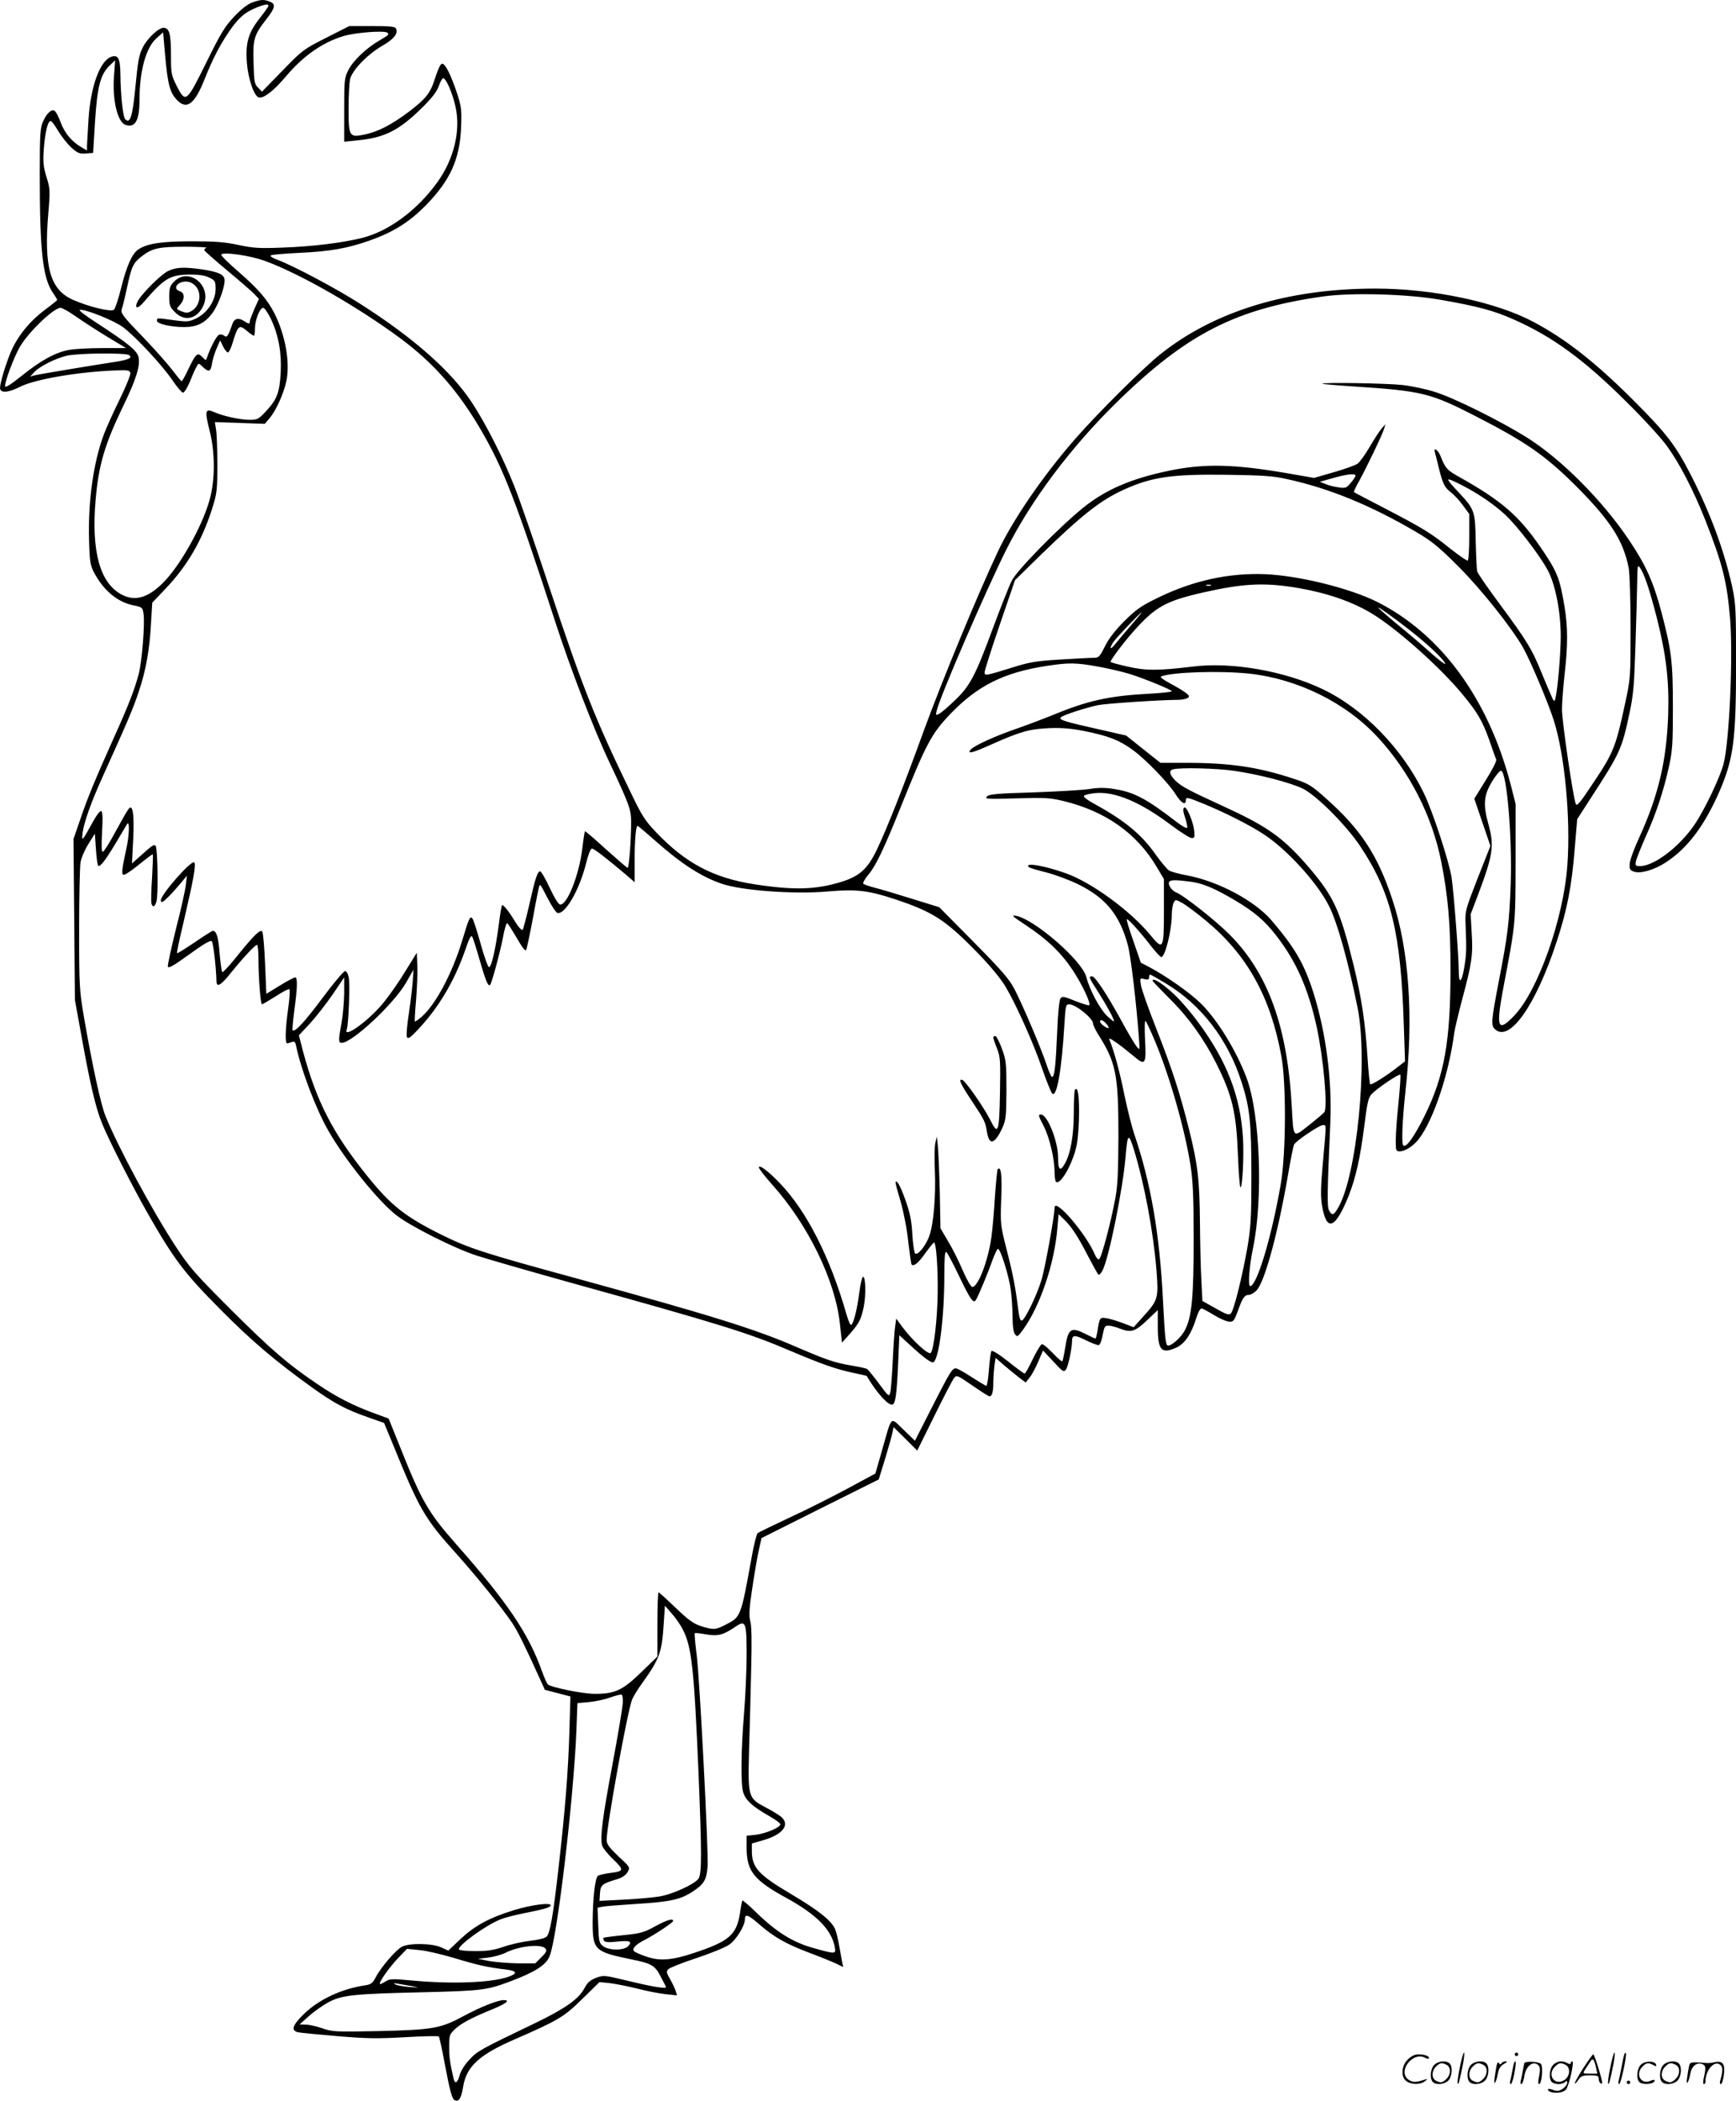
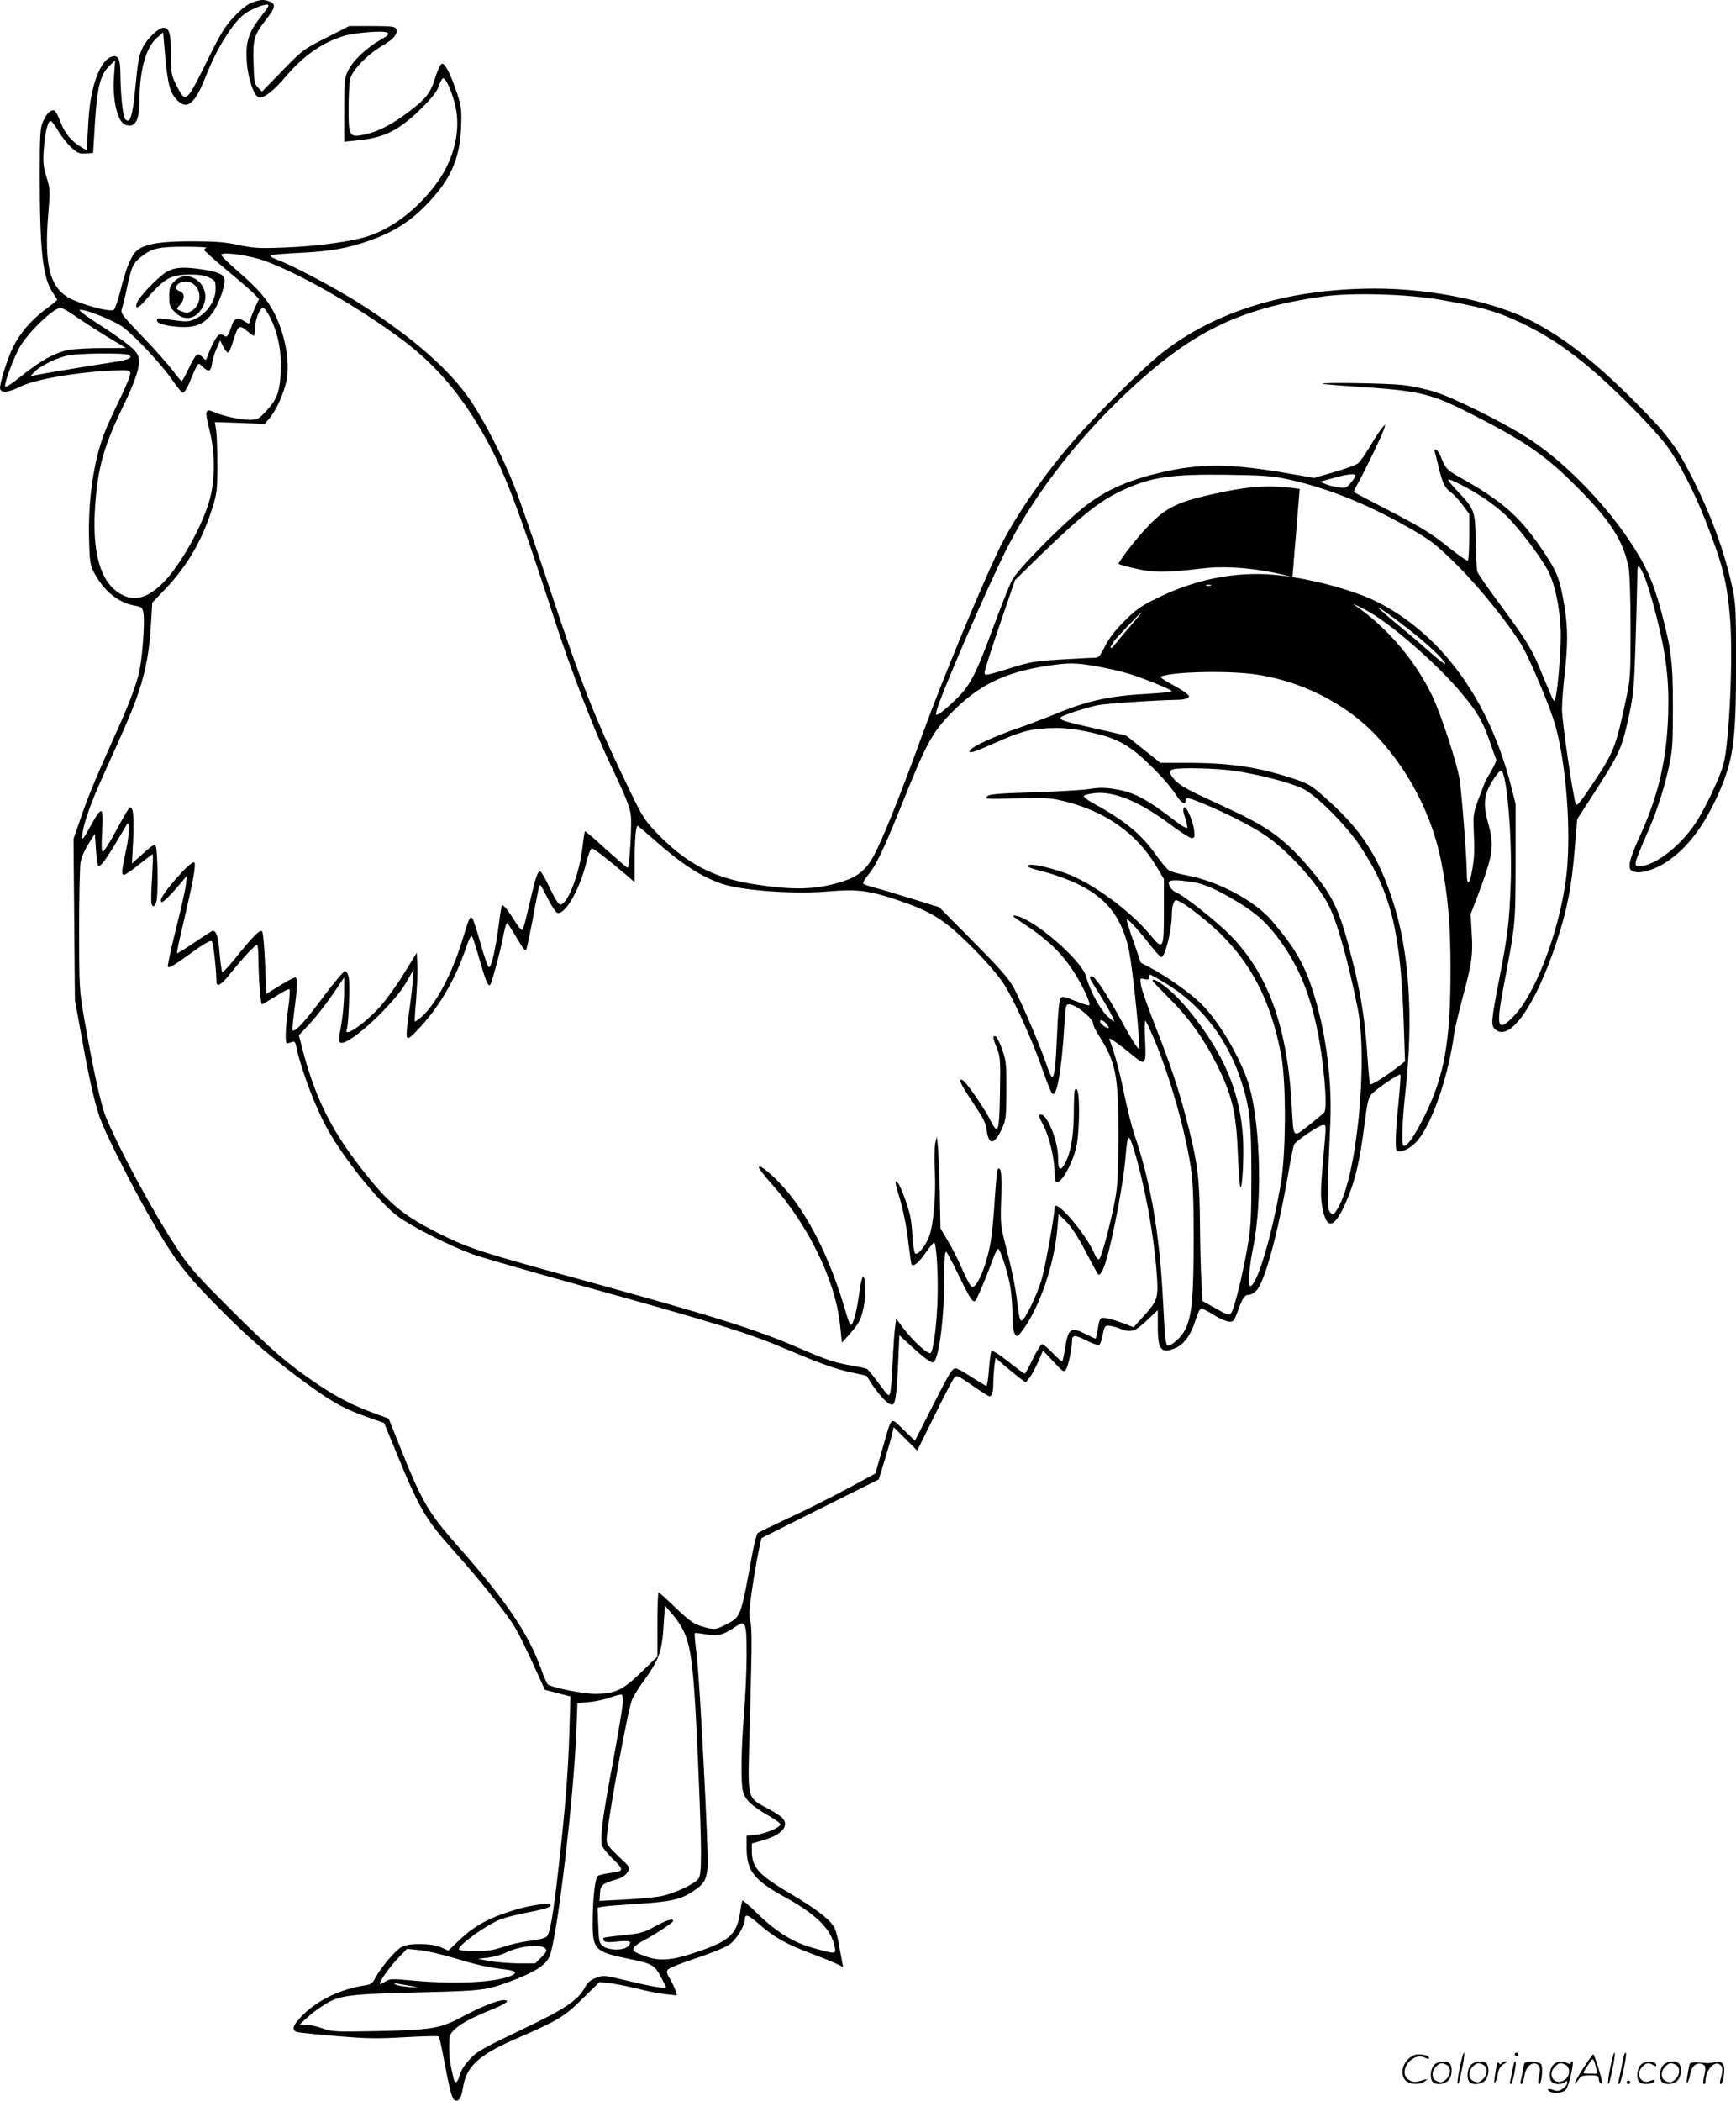
<svg xmlns="http://www.w3.org/2000/svg" version="1.0" viewBox="0 0 992.182 1200.391" preserveAspectRatio="xMidYMid meet">
  <g transform="translate(-0.282,1200.892) scale(0.1,-0.1)" fill="#000000" stroke="none">
-     <path d="M1445 11995 c-26 -9 -63 -38 -103 -80 -54 -57 -76 -93 -160 -263 -114 -231 -118 -234 -170 -133 -30 61 -32 70 -32 172 0 125 -9 159 -43 159 -28 0 -91 -59 -117 -110 -23 -46 -28 -69 -45 -245 -15 -152 -29 -195 -56 -168 -14 14 -27 141 -28 259 -1 88 -13 111 -50 99 -65 -20 -119 -164 -132 -353 -4 -70 -8 -140 -9 -155 l0 -28 -31 18 c-57 33 -97 82 -120 144 -12 33 -28 63 -36 66 -19 7 -43 -16 -64 -62 -16 -35 -19 -70 -19 -300 0 -441 17 -594 75 -679 14 -20 25 -39 25 -41 0 -2 -33 -29 -74 -59 -78 -60 -138 -130 -179 -211 -33 -67 -81 -221 -73 -240 8 -23 51 -18 114 14 85 43 332 85 542 93 75 3 85 1 88 -15 2 -10 -26 -78 -62 -152 -36 -73 -76 -162 -89 -197 -60 -159 -92 -384 -85 -610 3 -116 7 -139 27 -178 55 -105 134 -171 226 -190 50 -10 53 -12 58 -48 9 -55 -9 -278 -28 -347 -23 -86 -58 -178 -143 -365 -107 -240 -147 -335 -190 -462 l-39 -113 4 -460 4 -460 40 -220 c46 -256 79 -398 115 -485 38 -95 174 -361 259 -511 153 -268 211 -344 413 -548 182 -184 319 -300 532 -453 122 -87 190 -124 317 -168 l91 -32 48 -116 c156 -383 182 -428 370 -637 117 -131 253 -300 313 -388 30 -44 75 -134 158 -318 l30 -66 73 -19 73 -19 -6 -205 c-7 -227 -24 -443 -62 -775 -31 -274 -48 -372 -68 -392 -8 -9 -47 -19 -94 -24 -43 -5 -111 -20 -151 -34 -56 -19 -91 -25 -161 -25 -50 0 -92 4 -95 9 -12 19 155 141 239 173 22 9 78 23 125 33 127 25 160 35 160 47 0 17 -113 2 -210 -28 -140 -43 -224 -89 -303 -163 l-72 -68 -40 18 c-51 24 -183 26 -225 4 -35 -18 -122 -120 -150 -175 -17 -32 -26 -40 -57 -45 -138 -20 -268 -81 -355 -166 -65 -64 -74 -94 -30 -103 15 -3 116 -13 224 -22 166 -14 228 -15 385 -6 103 6 190 8 194 4 3 -4 18 -70 32 -147 33 -175 44 -212 61 -218 22 -9 36 15 46 79 19 115 92 182 295 270 248 108 282 128 387 232 l97 95 59 -6 c33 -4 103 -18 156 -31 53 -14 126 -28 162 -32 l66 -7 -7 24 c-4 13 -18 44 -32 68 -22 38 -23 45 -10 58 8 8 80 37 160 63 81 27 165 61 186 76 40 26 91 108 91 145 0 34 18 28 81 -27 86 -75 156 -114 291 -165 62 -23 130 -51 151 -61 l39 -19 -6 28 c-3 15 -10 57 -17 93 -6 36 -16 78 -23 95 -21 49 -94 107 -247 198 -193 114 -229 154 -229 250 l0 42 66 19 c110 32 153 87 103 132 -12 10 -51 35 -88 54 -103 54 -104 58 -97 330 4 124 9 331 12 460 4 159 3 248 -5 275 -8 32 -7 68 10 180 11 77 28 175 37 218 l17 77 335 168 335 167 37 120 c20 66 39 133 42 150 l6 29 68 -67 67 -67 98 198 c53 108 104 206 112 216 15 19 18 18 105 -42 49 -34 93 -62 98 -62 15 0 22 27 22 79 0 27 3 69 6 94 l7 47 49 -43 c28 -23 66 -55 86 -70 l37 -28 22 28 c13 15 35 57 50 92 l27 63 59 -63 c54 -59 60 -62 72 -46 13 18 35 122 35 165 0 34 16 34 80 2 34 -17 67 -29 73 -27 7 2 17 28 22 58 10 49 13 54 35 53 14 -1 45 -9 69 -19 60 -22 83 -14 152 52 l59 56 0 -94 c0 -137 20 -159 107 -120 47 22 85 77 113 169 12 36 23 56 32 54 7 -2 39 -19 70 -38 32 -20 70 -36 85 -37 25 -2 29 3 51 62 27 76 38 91 64 91 10 0 30 12 43 26 47 51 122 327 180 664 14 85 30 161 34 169 11 21 143 110 164 111 21 0 21 15 1 -209 -13 -142 -14 -198 -6 -248 26 -157 76 -139 154 56 40 103 64 209 88 395 17 134 23 163 42 183 31 33 157 118 164 111 3 -4 -2 -74 -10 -157 -9 -83 -16 -180 -16 -216 0 -61 1 -65 23 -65 31 0 80 32 110 72 83 109 171 372 201 603 4 28 25 115 46 195 55 204 62 254 54 378 l-6 107 40 105 c88 233 96 284 62 408 -32 113 -27 166 19 243 21 35 45 64 52 64 33 0 65 -373 56 -645 -8 -224 -17 -296 -68 -558 -44 -230 -46 -252 -21 -275 83 -75 232 137 351 499 60 182 87 318 104 536 l14 166 80 124 c166 256 175 276 219 482 22 104 27 159 34 386 5 146 9 310 10 365 1 90 2 98 15 81 24 -32 54 -121 96 -283 55 -218 72 -362 66 -558 -9 -263 -56 -463 -166 -703 -29 -62 -53 -129 -54 -149 -2 -31 2 -37 25 -45 37 -13 118 11 183 54 124 81 221 211 307 409 79 185 93 292 93 734 0 307 -2 337 -23 435 -46 207 -125 420 -238 640 -85 165 -138 234 -324 420 -215 215 -386 350 -570 448 -214 115 -578 192 -906 192 -499 0 -921 -129 -1229 -375 -97 -77 -356 -334 -488 -485 -181 -207 -356 -461 -442 -645 -112 -237 -317 -734 -420 -1015 -124 -341 -209 -556 -271 -687 -52 -109 -99 -151 -202 -183 -146 -45 -270 -49 -497 -14 -234 36 -394 120 -564 299 -63 66 -81 95 -147 233 -202 416 -275 603 -464 1172 -81 245 -170 503 -199 574 -66 166 -163 356 -242 476 -119 180 -333 369 -641 565 -133 85 -381 217 -471 250 -31 12 -44 21 -35 25 7 4 80 10 161 14 177 8 277 26 404 71 135 48 225 105 318 199 140 143 195 262 203 444 4 103 2 120 -22 195 -36 108 -68 172 -86 172 -9 0 -22 -27 -38 -75 -29 -94 -52 -123 -153 -200 -100 -75 -176 -114 -253 -130 -87 -18 -91 -11 -91 148 0 70 4 145 8 166 11 52 97 142 184 193 66 38 91 68 80 97 -5 13 -28 16 -137 16 l-131 0 -132 -67 c-128 -65 -136 -70 -249 -187 l-118 -121 -22 23 c-21 20 -23 34 -26 140 -5 137 3 161 73 251 51 65 56 87 19 101 -33 13 -51 12 -99 -5z m88 -28 c-4 -7 -28 -40 -54 -73 -59 -78 -74 -137 -65 -247 8 -93 42 -190 69 -195 28 -6 85 39 152 118 100 119 211 197 332 233 67 20 225 32 248 20 15 -9 9 -15 -38 -42 -79 -45 -154 -116 -183 -172 -23 -46 -24 -57 -24 -229 l0 -181 68 7 c163 15 245 56 383 193 53 53 80 89 90 119 8 23 19 43 24 44 16 2 53 -81 71 -162 31 -136 -8 -300 -104 -433 -114 -158 -275 -278 -427 -317 -111 -28 -284 -50 -460 -56 -129 -5 -164 -3 -249 15 -78 17 -134 21 -265 21 -173 0 -255 -12 -307 -46 -36 -24 -67 -93 -99 -221 -15 -62 -34 -118 -41 -124 -18 -14 -144 17 -235 57 -130 58 -166 187 -140 495 11 129 10 140 -10 205 -18 58 -21 84 -16 159 7 98 24 168 41 162 6 -2 25 -28 43 -59 18 -30 51 -71 73 -92 36 -32 47 -37 83 -34 l42 3 11 180 c13 201 31 269 84 320 l31 29 -7 -95 c-9 -134 21 -260 67 -274 55 -18 79 26 79 142 0 166 37 301 98 354 l37 33 11 -125 c16 -179 28 -224 76 -269 51 -47 95 -11 148 121 47 118 85 193 141 276 55 81 92 113 164 141 51 20 71 20 58 -1z m-350 -1374 c-7 -2 -13 -8 -13 -13 0 -4 60 -57 133 -118 72 -60 143 -121 156 -136 l24 -25 -27 -59 c-14 -33 -26 -65 -26 -71 0 -15 -6 -14 -35 5 -28 18 -52 13 -62 -13 -26 -75 -33 -85 -48 -73 -8 7 -22 10 -30 6 -14 -5 -49 -71 -69 -130 -6 -18 -7 -18 -27 3 -27 28 -36 21 -79 -68 -18 -39 -36 -71 -39 -70 -3 0 -25 26 -48 57 -23 31 -100 119 -172 194 -120 124 -130 139 -122 161 5 13 19 71 31 128 25 116 34 136 85 175 59 45 98 53 245 53 74 0 129 -3 123 -6z m334 -75 c199 -72 536 -265 783 -449 186 -140 323 -296 454 -521 128 -221 198 -403 421 -1088 86 -267 222 -620 310 -805 115 -244 125 -272 125 -343 0 -103 -12 -262 -20 -262 -4 0 -59 48 -124 106 -64 59 -118 105 -120 103 -2 -2 -9 -47 -15 -99 -19 -152 -85 -320 -126 -320 -10 0 -32 36 -60 95 -24 52 -49 95 -55 95 -15 0 -28 -39 -62 -190 -17 -74 -34 -139 -38 -144 -5 -5 -22 13 -39 40 -39 65 -72 106 -79 100 -3 -3 -11 -52 -18 -108 -19 -145 -43 -250 -57 -245 -6 2 -28 63 -48 136 -20 72 -41 137 -47 143 -13 13 -18 3 -58 -129 -57 -187 -150 -362 -230 -433 -20 -17 -38 -30 -40 -28 -2 2 1 58 7 124 5 65 9 153 7 194 l-3 75 -63 -102 c-34 -57 -90 -137 -123 -178 -81 -103 -238 -218 -214 -157 10 26 19 254 11 296 -4 21 -13 36 -21 36 -8 0 -67 -70 -130 -155 -103 -138 -157 -196 -170 -183 -2 2 2 53 10 113 17 124 19 182 7 189 -4 2 -44 -18 -87 -45 l-80 -49 -7 170 c-4 93 -11 177 -16 185 -10 18 -48 -19 -160 -159 -35 -43 -66 -75 -69 -72 -3 3 -10 51 -15 107 -7 94 -18 129 -39 129 -4 0 -51 -30 -104 -66 -53 -36 -98 -64 -100 -62 -3 2 13 78 35 169 57 244 75 338 63 350 -16 16 -197 -190 -191 -219 3 -14 12 -9 44 23 22 22 54 58 72 80 l33 40 -6 -52 c-3 -29 -28 -142 -56 -250 -27 -109 -48 -206 -47 -216 2 -14 28 0 122 68 80 58 122 83 129 76 9 -9 25 -149 27 -228 0 -40 26 -25 85 50 67 83 136 157 147 157 4 0 8 -35 8 -78 0 -109 12 -262 20 -262 3 0 39 21 79 46 39 26 75 44 78 40 4 -4 1 -53 -7 -109 -17 -122 -19 -203 -5 -200 6 1 18 5 27 8 13 5 19 0 23 -22 28 -136 115 -365 185 -486 94 -165 283 -400 388 -482 79 -62 329 -188 457 -230 58 -19 294 -87 523 -151 873 -242 1034 -292 1272 -394 179 -76 262 -105 356 -125 43 -9 79 -17 80 -18 57 -97 125 -172 148 -164 17 6 24 60 32 234 l7 162 59 -54 c85 -79 128 -109 138 -99 32 33 60 262 60 497 0 96 3 136 11 132 6 -4 37 -62 69 -129 70 -145 85 -167 100 -146 13 20 68 151 95 228 13 35 27 64 31 65 14 3 64 -156 74 -236 5 -40 10 -108 10 -153 0 -51 5 -87 14 -99 12 -17 15 -16 46 26 97 134 179 375 196 579 l7 81 29 -28 c43 -40 82 -100 139 -211 28 -53 54 -101 59 -106 5 -4 15 5 24 23 37 70 117 469 132 652 11 132 17 137 48 37 59 -192 110 -464 128 -682 13 -166 11 -175 -76 -271 l-54 -60 -63 24 c-35 13 -78 26 -96 28 -34 5 -36 2 -48 -75 -4 -23 -9 -42 -11 -42 -3 0 -27 11 -54 25 -87 44 -102 35 -120 -81 -6 -38 -13 -71 -16 -74 -3 -2 -28 19 -55 48 -28 29 -55 52 -62 50 -7 -3 -30 -41 -52 -86 -21 -45 -42 -82 -46 -82 -4 0 -47 31 -95 70 -55 43 -91 65 -95 58 -4 -6 -10 -53 -14 -104 -4 -52 -10 -94 -15 -94 -4 0 -42 23 -84 50 -42 28 -83 50 -90 50 -21 0 -32 -17 -136 -221 l-98 -193 -66 64 c-77 73 -63 87 -122 -118 l-38 -133 -161 -87 c-88 -47 -236 -122 -330 -165 -93 -44 -175 -83 -182 -89 -6 -5 -21 -64 -33 -131 -64 -352 -62 -347 -152 -393 -56 -29 -69 -29 -139 -7 -43 14 -72 35 -145 105 -50 48 -94 88 -97 88 -4 0 -7 -83 -7 -184 l0 -183 -94 -91 c-105 -102 -149 -122 -263 -122 -70 0 -251 37 -269 54 -6 6 -21 40 -34 76 -76 214 -199 396 -490 725 -160 182 -196 244 -318 549 l-68 169 -79 29 c-123 45 -216 92 -328 168 -169 114 -261 193 -498 429 -202 202 -235 240 -311 356 -135 206 -330 568 -402 746 -27 66 -75 287 -123 564 -26 153 -28 175 -28 500 0 187 4 361 8 386 4 25 24 72 45 105 l37 59 6 -88 c3 -48 9 -91 13 -95 11 -10 45 36 105 137 28 47 55 93 60 101 16 24 13 -66 -5 -145 -26 -119 -28 -145 -13 -145 8 0 48 27 88 60 41 33 75 59 77 57 2 -1 0 -61 -4 -132 -5 -72 -6 -138 -4 -147 6 -27 21 -22 29 10 11 36 7 296 -4 316 -7 13 -20 5 -72 -42 l-64 -57 7 137 c7 149 -3 209 -28 172 -8 -10 -41 -68 -74 -129 -32 -60 -64 -111 -71 -113 -8 -3 -9 27 -5 111 5 78 3 116 -4 121 -7 4 -27 -22 -51 -66 -58 -106 -63 -111 -56 -58 8 61 48 173 112 315 145 320 177 396 208 489 42 124 63 243 71 395 l7 116 76 80 c125 131 210 278 267 460 26 82 29 103 29 245 0 85 -3 176 -7 201 l-7 46 142 -5 143 -5 29 34 c37 45 80 140 95 213 21 104 -6 258 -67 381 -40 80 -95 144 -206 240 -58 50 -102 94 -100 99 11 17 166 -5 250 -36z m6718 -222 c212 -37 306 -62 418 -112 222 -98 403 -230 643 -469 95 -93 199 -207 232 -252 72 -98 153 -254 220 -423 100 -254 125 -353 143 -567 17 -219 -4 -697 -37 -827 -19 -76 -108 -263 -165 -347 -85 -127 -232 -239 -312 -239 -27 0 -29 2 -24 29 4 16 29 79 56 140 59 131 102 260 133 402 20 92 22 132 22 339 0 256 -8 322 -65 539 -45 171 -89 270 -183 410 -153 229 -390 467 -588 591 -151 94 -412 224 -520 258 -51 17 -137 35 -190 41 -91 10 -466 16 -457 7 2 -2 81 -9 174 -15 396 -26 442 -37 705 -172 286 -147 395 -223 571 -398 196 -197 269 -310 300 -466 6 -27 11 -180 11 -340 0 -287 0 -292 -31 -435 -52 -244 -67 -283 -177 -447 -80 -121 -99 -144 -105 -128 -16 40 -79 473 -79 540 0 39 7 129 15 200 19 167 19 267 0 385 -28 169 -42 203 -143 350 -120 173 -220 259 -453 390 -76 42 -85 51 -113 123 -15 36 -42 54 -32 20 3 -10 12 -47 21 -83 23 -95 34 -117 70 -144 18 -14 49 -47 69 -75 l36 -49 0 -130 c0 -72 -4 -133 -8 -136 -5 -3 -51 29 -103 70 -109 88 -156 116 -379 232 -91 47 -167 87 -169 89 -2 1 10 29 28 60 43 78 137 273 145 304 l7 24 -22 -25 c-12 -14 -42 -60 -67 -103 -25 -43 -56 -86 -68 -96 -12 -10 -74 -32 -137 -50 l-114 -33 -149 26 c-307 53 -475 57 -676 16 -217 -45 -364 -107 -494 -212 -133 -107 -378 -356 -408 -416 -15 -29 -63 -151 -107 -269 -102 -277 -133 -335 -220 -417 -37 -36 -77 -70 -89 -76 -19 -10 -20 -9 -14 17 19 82 282 689 399 923 142 282 367 582 631 841 400 391 679 533 1179 604 163 23 484 14 670 -19z m-7798 -96 c39 -27 119 -79 178 -115 l108 -65 -135 0 c-75 0 -160 -5 -189 -10 -80 -15 -162 -60 -269 -146 -66 -53 -96 -72 -98 -62 -4 21 52 171 85 226 49 84 193 222 232 222 9 0 49 -22 88 -50z m1114 -13 c44 -94 62 -194 56 -307 -6 -114 -21 -153 -83 -220 -43 -46 -50 -50 -93 -50 -56 0 -152 21 -204 44 -52 23 -55 9 -26 -107 31 -121 32 -276 1 -390 -41 -152 -170 -382 -268 -479 -85 -85 -159 -106 -233 -68 -126 64 -177 246 -152 539 17 203 52 321 161 546 69 142 95 223 85 271 -7 38 -55 78 -249 204 -54 35 -94 66 -88 68 26 8 199 -61 250 -100 76 -59 221 -215 279 -300 27 -40 55 -73 62 -73 7 0 25 29 40 65 14 36 31 74 38 85 11 20 12 20 35 -3 34 -31 45 -28 52 17 3 22 15 61 26 87 l21 48 17 -35 c9 -19 22 -34 27 -34 6 0 16 20 24 45 35 114 39 117 89 75 17 -14 33 -25 36 -25 3 0 6 18 6 40 0 49 27 120 47 120 8 0 27 -29 44 -63z m-811 -207 c23 -15 -2 -27 -80 -39 -150 -23 -437 -71 -460 -77 l-25 -7 23 25 c29 32 119 78 185 94 62 15 336 18 357 4z m6620 -709 c241 -53 476 -149 737 -302 90 -53 129 -85 238 -194 131 -130 308 -353 373 -467 44 -80 144 -316 176 -418 62 -196 96 -556 77 -822 -21 -307 -169 -724 -306 -865 -93 -96 -103 -67 -60 162 70 368 69 355 70 715 l0 335 -28 110 c-127 490 -398 861 -764 1045 -156 78 -447 150 -640 158 -208 8 -412 -37 -611 -134 -97 -47 -125 -67 -191 -132 -52 -52 -89 -99 -112 -144 -32 -64 -36 -68 -69 -68 -19 0 -106 -5 -192 -10 -132 -8 -174 -15 -265 -44 -158 -49 -163 -50 -163 -29 0 10 39 133 87 273 l87 254 150 147 c233 226 340 310 470 369 162 74 276 90 591 86 207 -3 266 -7 345 -25z m390 20 c0 -5 -12 -24 -27 -41 -24 -29 -30 -32 -69 -26 -24 3 -57 11 -75 19 l-33 13 75 21 c81 23 129 28 129 14z m603 -52 c93 -47 185 -109 251 -170 66 -60 200 -234 245 -319 44 -82 74 -239 74 -380 -1 -107 -17 -294 -30 -349 -5 -21 -7 -22 -16 -6 -5 10 -31 71 -58 136 -59 147 -87 193 -244 405 -69 93 -128 178 -130 189 -2 11 -6 88 -8 170 -3 174 -6 183 -98 281 -81 87 -80 90 14 43z m-1430 -576 c-7 -2 -19 -2 -25 0 -7 3 -2 5 12 5 14 0 19 -2 13 -5z m462 -8 c195 -30 354 -84 481 -166 144 -94 368 -295 490 -441 91 -109 119 -157 160 -272 17 -50 34 -98 38 -106 4 -9 -20 -56 -60 -120 l-65 -105 46 -135 46 -135 -73 -185 c-71 -182 -72 -186 -69 -265 6 -145 5 -169 -8 -247 -15 -87 -31 -94 -31 -15 0 82 -29 455 -41 532 -15 95 -109 381 -159 483 -123 254 -345 482 -578 593 -217 104 -521 157 -742 129 -199 -24 -268 -24 -373 0 -53 12 -97 24 -97 27 0 11 70 105 130 173 127 143 185 175 406 225 215 48 331 55 499 30z m665 -239 c92 -72 163 -136 196 -175 41 -49 5 -26 -81 51 -39 35 -119 103 -178 151 -59 49 -107 91 -107 94 0 6 81 -52 170 -121z m-1582 21 c-35 -40 -75 -88 -90 -107 -30 -38 -38 -30 -12 10 16 24 155 170 162 170 2 0 -25 -33 -60 -73z m-190 -237 c62 -11 146 -31 187 -44 90 -29 235 -89 235 -97 0 -4 -57 -10 -127 -14 -231 -12 -353 -39 -553 -122 -47 -19 -136 -53 -199 -75 -129 -44 -252 -100 -271 -123 -22 -27 13 -18 119 30 164 73 216 88 327 93 76 3 126 -1 207 -17 133 -27 195 -50 272 -106 73 -52 209 -192 249 -258 29 -46 56 -62 56 -32 0 21 9 19 107 -21 120 -50 255 -118 335 -170 134 -86 311 -280 377 -413 48 -95 109 -315 163 -581 61 -305 -5 -970 -114 -1147 -23 -39 -33 -41 -49 -11 -12 21 -11 95 7 500 11 243 -25 519 -97 746 -53 166 -106 256 -240 413 -97 112 -305 223 -483 256 -44 8 -91 21 -102 28 -12 8 -46 49 -77 92 -78 112 -175 192 -340 283 -48 26 -75 46 -69 52 5 5 34 12 63 15 112 11 257 -49 434 -182 55 -41 108 -75 119 -75 16 0 18 6 14 43 -7 56 -45 144 -58 131 -7 -7 -5 -26 6 -57 9 -26 14 -52 12 -58 -2 -6 -31 10 -63 35 -168 130 -242 169 -352 186 -53 9 -92 9 -146 0 -41 -6 -185 -14 -321 -19 -205 -6 -249 -10 -262 -23 -15 -15 -1 -16 167 -11 162 5 194 3 269 -15 240 -58 419 -184 532 -374 l43 -72 0 -175 c0 -230 -3 -236 -81 -141 -112 135 -330 295 -477 348 -124 45 -243 65 -214 36 3 -4 48 -17 99 -30 51 -13 135 -44 185 -69 156 -77 236 -175 282 -347 17 -62 50 -343 64 -542 4 -59 4 -59 -14 -37 -10 12 -49 77 -85 144 -87 158 -152 257 -170 257 -21 0 -18 -6 35 -89 49 -77 91 -154 91 -168 0 -4 -19 11 -41 32 -41 40 -98 146 -118 223 -26 94 -298 330 -402 348 -29 5 -20 -3 56 -53 121 -80 201 -156 267 -255 54 -81 107 -192 96 -203 -3 -3 -38 8 -79 24 -65 27 -75 28 -85 15 -7 -9 -15 -86 -19 -192 -8 -189 -15 -257 -29 -257 -5 0 -19 32 -32 71 -28 86 -133 334 -182 429 -30 58 -70 105 -233 270 l-198 200 -158 49 c-87 27 -183 56 -213 63 -30 8 -59 18 -63 22 -4 5 9 28 29 52 43 51 89 148 184 384 147 366 176 420 284 534 156 162 305 237 551 275 126 19 166 19 293 -4z m862 -40 c280 -30 557 -167 740 -367 180 -196 307 -445 359 -703 40 -200 54 -361 54 -625 0 -406 -35 -602 -147 -830 -61 -123 -107 -187 -123 -171 -11 10 -5 147 12 304 48 430 22 813 -75 1103 -84 253 -180 399 -378 575 -85 76 -100 85 -185 113 -203 67 -363 91 -616 91 l-146 0 -98 78 -98 78 -167 38 c-183 41 -216 51 -207 65 7 12 143 56 215 71 48 9 344 29 455 30 22 0 47 5 55 10 13 9 11 13 -10 30 -14 11 -54 35 -90 54 -42 23 -60 37 -50 40 66 25 335 33 500 16z m-82 -556 c140 -20 319 -67 390 -101 78 -38 249 -209 330 -331 176 -265 231 -491 248 -1019 l7 -209 -39 -30 c-64 -51 -154 -107 -160 -101 -3 3 -10 70 -15 149 -13 202 -35 349 -79 528 -81 329 -115 400 -275 584 -134 152 -225 216 -475 330 -196 90 -231 109 -267 142 -36 35 -42 60 -15 67 41 11 253 6 350 -9z m-3315 -395 c153 -136 266 -209 385 -250 114 -39 413 -61 607 -44 163 14 231 6 385 -45 218 -73 288 -118 477 -313 69 -72 127 -142 154 -188 63 -107 160 -325 209 -469 24 -69 49 -131 56 -139 26 -29 55 132 70 392 7 111 8 117 28 117 37 0 136 -80 136 -110 0 -9 14 -37 30 -63 101 -159 115 -229 115 -577 -1 -209 -4 -285 -18 -360 -26 -140 -80 -343 -93 -347 -6 -2 -17 10 -24 28 -49 117 -230 328 -230 267 0 -46 -56 -356 -76 -417 -27 -87 -93 -223 -111 -228 -7 -3 -14 14 -18 44 -17 137 -30 209 -66 350 -39 154 -39 154 -34 301 6 135 -1 190 -20 170 -3 -3 -10 -75 -16 -159 -5 -85 -14 -188 -20 -229 -18 -134 -76 -285 -109 -285 -8 0 -31 40 -55 95 -22 52 -60 128 -84 167 l-43 73 -4 207 c-3 115 -8 233 -11 263 l-6 55 -9 -40 c-4 -22 -5 -94 -2 -160 6 -134 -7 -297 -31 -366 -20 -59 -71 -120 -83 -101 -5 8 -12 57 -15 110 -4 73 -13 119 -37 187 -17 50 -38 97 -46 105 -20 20 -18 9 17 -110 17 -60 36 -157 43 -228 8 -68 16 -125 19 -129 13 -12 39 9 79 66 24 33 46 60 49 60 12 1 23 -143 21 -289 -2 -149 -22 -324 -40 -342 -13 -13 -106 73 -160 146 l-37 50 -6 -44 c-4 -25 -10 -114 -14 -198 -4 -84 -10 -165 -14 -180 -7 -26 -9 -24 -64 50 -31 42 -62 80 -68 84 -6 4 -47 13 -90 20 -98 17 -142 32 -309 104 -242 105 -487 181 -1255 392 -539 147 -618 173 -770 247 -217 107 -298 171 -438 346 -193 241 -285 420 -362 705 l-24 93 62 66 c34 37 92 111 130 166 l67 99 0 -90 c-1 -49 -7 -125 -15 -169 -19 -102 -18 -115 1 -115 59 0 295 220 366 341 l44 77 -4 -62 c-2 -33 -12 -117 -22 -185 -11 -70 -16 -131 -11 -139 6 -11 20 -2 60 41 119 125 209 276 272 455 24 71 34 90 41 78 5 -9 25 -72 44 -139 33 -114 47 -147 58 -136 9 9 56 182 73 269 9 49 20 87 25 84 4 -3 29 -42 55 -86 31 -54 48 -76 53 -67 4 8 22 93 40 189 17 96 34 177 36 179 6 6 7 4 49 -77 21 -41 45 -76 52 -79 43 -16 127 129 165 281 13 52 26 86 34 86 12 0 79 -52 193 -148 l51 -44 0 124 c0 116 7 198 17 198 2 0 46 -37 96 -81z m3070 -239 c68 -10 138 -40 252 -108 107 -64 166 -114 231 -198 115 -148 185 -305 233 -527 38 -177 63 -454 43 -483 -4 -6 -43 -39 -86 -73 -95 -75 -90 -80 -100 99 -24 460 -135 768 -357 990 -80 80 -264 225 -305 240 -25 10 -48 45 -39 60 8 12 41 12 128 0z m81 -221 c236 -195 370 -435 432 -774 29 -155 27 -563 -4 -737 -52 -299 -136 -578 -174 -578 -14 0 -5 114 16 216 59 281 41 768 -37 975 -59 156 -167 332 -262 425 -60 59 -193 153 -292 206 l-50 26 -42 122 c-24 67 -41 124 -38 126 6 6 81 -78 139 -154 27 -34 53 -62 58 -62 22 0 60 155 60 241 0 28 5 59 11 70 10 19 11 19 51 -3 22 -13 82 -57 132 -99z m-226 -361 c201 -121 354 -320 431 -563 47 -145 56 -232 56 -535 0 -243 -3 -291 -23 -410 -30 -169 -77 -360 -95 -377 -10 -10 -26 -5 -87 30 l-75 42 -6 120 c-4 66 -7 210 -8 320 -2 252 -12 338 -62 539 -54 214 -95 341 -189 581 -44 110 -82 220 -86 243 -7 43 -6 43 20 36 20 -5 26 -2 26 10 0 9 3 16 6 16 3 0 45 -23 92 -52z m-343 -228 c10 -11 16 -22 14 -25 -7 -6 -49 24 -49 36 0 15 16 10 35 -11z m278 -98 c85 -202 171 -503 204 -712 14 -92 18 -176 18 -420 0 -332 -10 -443 -49 -520 -20 -40 -74 -90 -97 -90 -14 0 -18 36 -29 252 -19 387 -70 680 -165 958 -14 41 -39 142 -56 223 -26 130 -58 248 -84 311 -7 16 1 13 37 -12 25 -17 69 -52 99 -77 68 -58 74 -50 66 97 -3 59 -2 106 3 103 4 -3 28 -53 53 -113z m-2697 -3366 c50 -96 64 -225 89 -816 19 -459 19 -579 0 -606 -22 -32 -152 -91 -225 -102 -36 -6 -127 -14 -203 -18 l-138 -7 3 44 c3 47 11 54 98 80 30 9 49 23 60 41 15 27 14 28 -53 90 -54 52 -67 69 -67 94 0 79 120 742 146 803 8 18 35 63 62 99 94 132 108 170 118 330 l7 106 39 -45 c22 -24 51 -66 64 -93z m364 -145 c0 -86 -7 -237 -15 -336 -17 -210 -19 -395 -5 -446 13 -45 50 -80 140 -132 41 -23 73 -46 73 -52 0 -18 -80 -52 -138 -60 l-55 -6 0 -72 c1 -130 42 -182 225 -282 175 -96 260 -182 279 -282 7 -41 5 -41 -120 -6 -118 32 -214 92 -326 201 -43 42 -80 74 -82 71 -2 -2 -9 -35 -14 -73 -20 -124 -62 -160 -264 -227 -126 -42 -196 -47 -272 -20 -33 11 -64 25 -69 30 -14 14 8 38 57 63 58 30 166 101 166 110 0 17 -36 6 -104 -31 -63 -35 -83 -40 -180 -50 -60 -6 -111 -13 -114 -15 -2 -3 -1 -10 3 -17 6 -8 27 -10 72 -5 75 8 91 2 67 -25 -24 -27 -113 -26 -145 0 -22 17 -24 28 -27 119 l-4 100 29 6 c15 3 105 10 198 16 191 12 249 25 318 71 64 42 78 67 84 142 6 85 -44 1052 -62 1206 -9 68 -14 126 -11 128 2 2 31 -1 64 -7 68 -12 98 -4 169 44 58 40 63 25 63 -163z m-708 -277 c-2 -27 -28 -184 -59 -349 -57 -304 -71 -414 -59 -461 4 -14 33 -51 64 -80 64 -62 62 -68 -22 -78 -28 -4 -57 -11 -65 -15 -17 -11 -30 -124 -31 -267 0 -157 12 -168 215 -210 121 -24 140 -35 172 -96 15 -29 30 -57 32 -62 6 -14 -77 0 -225 36 -129 31 -132 31 -175 15 -34 -13 -49 -27 -67 -61 -33 -61 -110 -115 -282 -198 -312 -150 -328 -158 -374 -208 -27 -28 -49 -64 -56 -89 -12 -45 -27 -53 -35 -19 -21 92 -25 121 -25 182 0 65 2 70 33 100 36 34 99 67 220 116 74 31 97 50 59 50 -35 0 -135 -40 -231 -92 -130 -70 -175 -78 -486 -85 -247 -5 -263 -4 -320 16 -32 11 -75 21 -95 21 l-35 1 55 49 c30 27 82 63 116 81 76 38 145 45 539 54 329 8 360 12 489 60 145 54 210 95 230 146 44 108 137 897 153 1285 l6 161 66 6 c36 3 91 15 121 26 30 11 60 18 65 17 6 -2 9 -25 7 -52z m-442 -1399 c10 -12 6 -21 -23 -50 l-35 -35 -98 0 c-55 1 -128 7 -164 13 l-65 13 58 7 c32 4 76 16 98 27 76 39 205 53 229 25z m-523 -54 c134 -41 199 -55 296 -66 67 -8 71 -23 12 -43 -100 -33 -320 -41 -547 -20 -115 11 -128 10 -153 -6 -15 -10 -29 -16 -31 -14 -8 8 55 97 105 149 l50 52 70 -7 c38 -3 127 -24 198 -45z m-242 -161 c49 -9 49 -9 -13 -5 -35 3 -71 9 -80 15 -13 7 -10 8 13 4 17 -3 53 -9 80 -14z M965 10461 c-42 -19 -158 -136 -177 -177 -18 -39 1 -42 34 -4 120 140 152 159 268 160 52 0 86 -5 110 -18 33 -16 35 -20 35 -67 -1 -65 -48 -135 -112 -166 -40 -19 -50 -20 -125 -10 -101 14 -98 14 -98 -3 0 -18 80 -36 156 -36 73 0 118 23 160 79 38 51 79 169 69 199 -7 25 -43 39 -130 52 -101 14 -145 12 -190 -9z M999 10401 c-25 -26 -29 -37 -29 -86 0 -51 3 -60 34 -91 56 -56 129 -37 163 43 46 112 -85 216 -168 134z m121 -26 c39 -42 26 -118 -26 -145 -18 -10 -29 -10 -54 0 -31 13 -31 13 -11 34 31 34 32 71 1 81 -42 13 -15 55 35 55 21 0 40 -9 55 -25z M5680 6081 c0 -6 9 -34 21 -63 19 -49 20 -69 17 -250 -4 -233 -10 -251 -57 -156 -36 71 -140 220 -158 226 -25 8 -12 -21 56 -123 71 -107 75 -115 85 -176 13 -78 45 -68 88 26 20 45 22 66 23 215 0 152 -2 171 -25 234 -14 39 -31 72 -37 74 -7 2 -13 -1 -13 -7z M6147 5783 c-4 -3 -7 -61 -7 -127 0 -135 -18 -237 -51 -296 -27 -48 -39 -38 -39 37 0 90 -61 243 -97 243 -18 0 -17 -3 16 -68 33 -65 61 -186 61 -261 0 -27 4 -52 9 -56 29 -17 104 123 120 225 6 36 11 115 11 175 0 104 -8 144 -23 128z M4340 5338 c0 -7 34 -51 76 -98 205 -229 360 -546 387 -794 l12 -109 44 49 c55 62 66 85 81 159 13 68 10 171 -5 168 -5 -1 -15 -42 -21 -90 -12 -92 -28 -158 -43 -182 -7 -10 -15 7 -31 60 -93 325 -228 590 -382 749 -64 67 -118 107 -118 88z M6590 6405 c0 -3 44 -49 98 -103 108 -107 196 -230 267 -371 91 -182 114 -280 123 -523 4 -97 10 -179 14 -183 11 -12 21 167 15 280 -14 238 -92 442 -256 662 -32 45 -86 108 -118 141 -68 69 -143 120 -143 97z M8346 194 c-10 -47 -15 -88 -12 -91 5 -6 9 7 30 110 7 37 10 67 6 67 -4 0 -15 -39 -24 -86z M8660 270 c0 -5 5 -10 10 -10 6 0 10 5 10 10 0 6 -4 10 -10 10 -5 0 -10 -4 -10 -10z M9206 194 c-10 -47 -15 -88 -12 -91 5 -6 9 7 30 110 7 37 10 67 6 67 -4 0 -15 -39 -24 -86z M9286 269 c-3 -8 -10 -41 -16 -74 -6 -33 -14 -68 -16 -77 -3 -10 -1 -18 3 -18 10 0 46 171 38 178 -2 3 -7 -1 -9 -9z M8049 241 c-38 -38 -41 -101 -7 -125 29 -20 79 -20 104 0 18 14 18 15 1 10 -53 -17 -69 -17 -92 -2 -69 45 21 166 94 126 12 -6 21 -7 21 -1 0 12 -25 21 -62 21 -19 0 -39 -10 -59 -29z M9050 189 c-28 -45 -49 -83 -47 -85 2 -3 12 7 21 21 14 21 24 25 66 25 43 0 50 -3 50 -19 0 -11 5 -23 10 -26 6 -3 10 -3 10 1 0 20 -44 164 -51 164 -4 0 -30 -37 -59 -81z m75 4 l7 -33 -42 0 c-42 0 -42 0 -28 23 8 12 21 32 29 44 15 25 22 18 34 -34z M8200 210 c-22 -22 -27 -79 -8 -98 19 -19 66 -14 88 8 22 22 27 79 8 98 -19 19 -66 14 -88 -8z m71 0 c25 -14 25 -54 -1 -80 -23 -23 -33 -24 -61 -10 -25 14 -25 54 1 80 23 23 33 24 61 10z M8410 210 c-22 -22 -27 -79 -8 -98 19 -19 66 -14 88 8 22 22 27 79 8 98 -19 19 -66 14 -88 -8z m71 0 c25 -14 25 -54 -1 -80 -23 -23 -33 -24 -61 -10 -25 14 -25 54 1 80 23 23 33 24 61 10z M8556 204 c-3 -16 -8 -47 -11 -69 -8 -51 10 -26 19 27 5 27 15 42 34 53 18 10 22 14 10 15 -9 0 -20 -5 -24 -11 -5 -8 -9 -8 -14 1 -5 8 -10 3 -14 -16z M8657 223 c-2 -4 -7 -26 -11 -48 -4 -22 -9 -48 -12 -57 -3 -10 -1 -18 4 -18 4 0 14 28 20 62 11 58 10 81 -1 61z M8715 220 c-1 -3 -5 -23 -9 -45 -4 -22 -9 -48 -12 -57 -3 -10 -1 -18 4 -18 5 0 13 20 17 45 7 53 44 87 74 68 17 -11 19 -28 8 -80 -4 -18 -3 -33 2 -33 16 0 24 99 11 115 -12 14 -87 18 -95 5z M8880 210 c-22 -22 -27 -79 -8 -98 7 -7 24 -12 38 -12 14 0 31 5 38 12 9 9 12 8 12 -5 0 -9 -12 -24 -26 -34 -21 -13 -32 -15 -55 -6 -16 6 -29 8 -29 3 0 -24 81 -27 102 -2 18 19 50 162 37 162 -5 0 -9 -5 -9 -10 0 -7 -6 -7 -19 0 -30 16 -59 12 -81 -10z m71 0 c29 -16 25 -65 -6 -86 -56 -37 -103 28 -55 76 23 23 33 24 61 10z M9381 211 c-23 -23 -28 -80 -9 -99 19 -19 88 -13 88 9 0 5 -11 4 -24 -2 -54 -25 -89 38 -46 81 23 23 33 24 62 9 16 -9 19 -8 16 3 -8 22 -64 22 -87 -1z M9510 210 c-22 -22 -27 -79 -8 -98 19 -19 66 -14 88 8 22 22 27 79 8 98 -19 19 -66 14 -88 -8z m71 0 c25 -14 25 -54 -1 -80 -23 -23 -33 -24 -61 -10 -25 14 -25 54 1 80 23 23 33 24 61 10z M9656 201 c-3 -14 -8 -44 -11 -66 -8 -51 10 -26 19 27 8 41 35 63 66 53 22 -7 24 -21 11 -77 -5 -22 -5 -38 0 -38 5 0 9 6 9 13 0 68 51 125 85 97 15 -13 15 -35 -1 -92 -3 -10 -1 -18 4 -18 6 0 13 23 17 50 9 63 -5 84 -49 76 -17 -4 -35 -6 -41 -6 -101 8 -104 7 -109 -19z M9300 110 c0 -5 5 -10 10 -10 6 0 10 5 10 10 0 6 -4 10 -10 10 -5 0 -10 -4 -10 -10z" />
+     <path d="M1445 11995 c-26 -9 -63 -38 -103 -80 -54 -57 -76 -93 -160 -263 -114 -231 -118 -234 -170 -133 -30 61 -32 70 -32 172 0 125 -9 159 -43 159 -28 0 -91 -59 -117 -110 -23 -46 -28 -69 -45 -245 -15 -152 -29 -195 -56 -168 -14 14 -27 141 -28 259 -1 88 -13 111 -50 99 -65 -20 -119 -164 -132 -353 -4 -70 -8 -140 -9 -155 l0 -28 -31 18 c-57 33 -97 82 -120 144 -12 33 -28 63 -36 66 -19 7 -43 -16 -64 -62 -16 -35 -19 -70 -19 -300 0 -441 17 -594 75 -679 14 -20 25 -39 25 -41 0 -2 -33 -29 -74 -59 -78 -60 -138 -130 -179 -211 -33 -67 -81 -221 -73 -240 8 -23 51 -18 114 14 85 43 332 85 542 93 75 3 85 1 88 -15 2 -10 -26 -78 -62 -152 -36 -73 -76 -162 -89 -197 -60 -159 -92 -384 -85 -610 3 -116 7 -139 27 -178 55 -105 134 -171 226 -190 50 -10 53 -12 58 -48 9 -55 -9 -278 -28 -347 -23 -86 -58 -178 -143 -365 -107 -240 -147 -335 -190 -462 l-39 -113 4 -460 4 -460 40 -220 c46 -256 79 -398 115 -485 38 -95 174 -361 259 -511 153 -268 211 -344 413 -548 182 -184 319 -300 532 -453 122 -87 190 -124 317 -168 l91 -32 48 -116 c156 -383 182 -428 370 -637 117 -131 253 -300 313 -388 30 -44 75 -134 158 -318 l30 -66 73 -19 73 -19 -6 -205 c-7 -227 -24 -443 -62 -775 -31 -274 -48 -372 -68 -392 -8 -9 -47 -19 -94 -24 -43 -5 -111 -20 -151 -34 -56 -19 -91 -25 -161 -25 -50 0 -92 4 -95 9 -12 19 155 141 239 173 22 9 78 23 125 33 127 25 160 35 160 47 0 17 -113 2 -210 -28 -140 -43 -224 -89 -303 -163 l-72 -68 -40 18 c-51 24 -183 26 -225 4 -35 -18 -122 -120 -150 -175 -17 -32 -26 -40 -57 -45 -138 -20 -268 -81 -355 -166 -65 -64 -74 -94 -30 -103 15 -3 116 -13 224 -22 166 -14 228 -15 385 -6 103 6 190 8 194 4 3 -4 18 -70 32 -147 33 -175 44 -212 61 -218 22 -9 36 15 46 79 19 115 92 182 295 270 248 108 282 128 387 232 l97 95 59 -6 c33 -4 103 -18 156 -31 53 -14 126 -28 162 -32 l66 -7 -7 24 c-4 13 -18 44 -32 68 -22 38 -23 45 -10 58 8 8 80 37 160 63 81 27 165 61 186 76 40 26 91 108 91 145 0 34 18 28 81 -27 86 -75 156 -114 291 -165 62 -23 130 -51 151 -61 l39 -19 -6 28 c-3 15 -10 57 -17 93 -6 36 -16 78 -23 95 -21 49 -94 107 -247 198 -193 114 -229 154 -229 250 l0 42 66 19 c110 32 153 87 103 132 -12 10 -51 35 -88 54 -103 54 -104 58 -97 330 4 124 9 331 12 460 4 159 3 248 -5 275 -8 32 -7 68 10 180 11 77 28 175 37 218 l17 77 335 168 335 167 37 120 c20 66 39 133 42 150 l6 29 68 -67 67 -67 98 198 c53 108 104 206 112 216 15 19 18 18 105 -42 49 -34 93 -62 98 -62 15 0 22 27 22 79 0 27 3 69 6 94 l7 47 49 -43 c28 -23 66 -55 86 -70 l37 -28 22 28 c13 15 35 57 50 92 l27 63 59 -63 c54 -59 60 -62 72 -46 13 18 35 122 35 165 0 34 16 34 80 2 34 -17 67 -29 73 -27 7 2 17 28 22 58 10 49 13 54 35 53 14 -1 45 -9 69 -19 60 -22 83 -14 152 52 l59 56 0 -94 c0 -137 20 -159 107 -120 47 22 85 77 113 169 12 36 23 56 32 54 7 -2 39 -19 70 -38 32 -20 70 -36 85 -37 25 -2 29 3 51 62 27 76 38 91 64 91 10 0 30 12 43 26 47 51 122 327 180 664 14 85 30 161 34 169 11 21 143 110 164 111 21 0 21 15 1 -209 -13 -142 -14 -198 -6 -248 26 -157 76 -139 154 56 40 103 64 209 88 395 17 134 23 163 42 183 31 33 157 118 164 111 3 -4 -2 -74 -10 -157 -9 -83 -16 -180 -16 -216 0 -61 1 -65 23 -65 31 0 80 32 110 72 83 109 171 372 201 603 4 28 25 115 46 195 55 204 62 254 54 378 l-6 107 40 105 c88 233 96 284 62 408 -32 113 -27 166 19 243 21 35 45 64 52 64 33 0 65 -373 56 -645 -8 -224 -17 -296 -68 -558 -44 -230 -46 -252 -21 -275 83 -75 232 137 351 499 60 182 87 318 104 536 l14 166 80 124 c166 256 175 276 219 482 22 104 27 159 34 386 5 146 9 310 10 365 1 90 2 98 15 81 24 -32 54 -121 96 -283 55 -218 72 -362 66 -558 -9 -263 -56 -463 -166 -703 -29 -62 -53 -129 -54 -149 -2 -31 2 -37 25 -45 37 -13 118 11 183 54 124 81 221 211 307 409 79 185 93 292 93 734 0 307 -2 337 -23 435 -46 207 -125 420 -238 640 -85 165 -138 234 -324 420 -215 215 -386 350 -570 448 -214 115 -578 192 -906 192 -499 0 -921 -129 -1229 -375 -97 -77 -356 -334 -488 -485 -181 -207 -356 -461 -442 -645 -112 -237 -317 -734 -420 -1015 -124 -341 -209 -556 -271 -687 -52 -109 -99 -151 -202 -183 -146 -45 -270 -49 -497 -14 -234 36 -394 120 -564 299 -63 66 -81 95 -147 233 -202 416 -275 603 -464 1172 -81 245 -170 503 -199 574 -66 166 -163 356 -242 476 -119 180 -333 369 -641 565 -133 85 -381 217 -471 250 -31 12 -44 21 -35 25 7 4 80 10 161 14 177 8 277 26 404 71 135 48 225 105 318 199 140 143 195 262 203 444 4 103 2 120 -22 195 -36 108 -68 172 -86 172 -9 0 -22 -27 -38 -75 -29 -94 -52 -123 -153 -200 -100 -75 -176 -114 -253 -130 -87 -18 -91 -11 -91 148 0 70 4 145 8 166 11 52 97 142 184 193 66 38 91 68 80 97 -5 13 -28 16 -137 16 l-131 0 -132 -67 c-128 -65 -136 -70 -249 -187 l-118 -121 -22 23 c-21 20 -23 34 -26 140 -5 137 3 161 73 251 51 65 56 87 19 101 -33 13 -51 12 -99 -5z m88 -28 c-4 -7 -28 -40 -54 -73 -59 -78 -74 -137 -65 -247 8 -93 42 -190 69 -195 28 -6 85 39 152 118 100 119 211 197 332 233 67 20 225 32 248 20 15 -9 9 -15 -38 -42 -79 -45 -154 -116 -183 -172 -23 -46 -24 -57 -24 -229 l0 -181 68 7 c163 15 245 56 383 193 53 53 80 89 90 119 8 23 19 43 24 44 16 2 53 -81 71 -162 31 -136 -8 -300 -104 -433 -114 -158 -275 -278 -427 -317 -111 -28 -284 -50 -460 -56 -129 -5 -164 -3 -249 15 -78 17 -134 21 -265 21 -173 0 -255 -12 -307 -46 -36 -24 -67 -93 -99 -221 -15 -62 -34 -118 -41 -124 -18 -14 -144 17 -235 57 -130 58 -166 187 -140 495 11 129 10 140 -10 205 -18 58 -21 84 -16 159 7 98 24 168 41 162 6 -2 25 -28 43 -59 18 -30 51 -71 73 -92 36 -32 47 -37 83 -34 l42 3 11 180 c13 201 31 269 84 320 l31 29 -7 -95 c-9 -134 21 -260 67 -274 55 -18 79 26 79 142 0 166 37 301 98 354 l37 33 11 -125 c16 -179 28 -224 76 -269 51 -47 95 -11 148 121 47 118 85 193 141 276 55 81 92 113 164 141 51 20 71 20 58 -1z m-350 -1374 c-7 -2 -13 -8 -13 -13 0 -4 60 -57 133 -118 72 -60 143 -121 156 -136 l24 -25 -27 -59 c-14 -33 -26 -65 -26 -71 0 -15 -6 -14 -35 5 -28 18 -52 13 -62 -13 -26 -75 -33 -85 -48 -73 -8 7 -22 10 -30 6 -14 -5 -49 -71 -69 -130 -6 -18 -7 -18 -27 3 -27 28 -36 21 -79 -68 -18 -39 -36 -71 -39 -70 -3 0 -25 26 -48 57 -23 31 -100 119 -172 194 -120 124 -130 139 -122 161 5 13 19 71 31 128 25 116 34 136 85 175 59 45 98 53 245 53 74 0 129 -3 123 -6z m334 -75 c199 -72 536 -265 783 -449 186 -140 323 -296 454 -521 128 -221 198 -403 421 -1088 86 -267 222 -620 310 -805 115 -244 125 -272 125 -343 0 -103 -12 -262 -20 -262 -4 0 -59 48 -124 106 -64 59 -118 105 -120 103 -2 -2 -9 -47 -15 -99 -19 -152 -85 -320 -126 -320 -10 0 -32 36 -60 95 -24 52 -49 95 -55 95 -15 0 -28 -39 -62 -190 -17 -74 -34 -139 -38 -144 -5 -5 -22 13 -39 40 -39 65 -72 106 -79 100 -3 -3 -11 -52 -18 -108 -19 -145 -43 -250 -57 -245 -6 2 -28 63 -48 136 -20 72 -41 137 -47 143 -13 13 -18 3 -58 -129 -57 -187 -150 -362 -230 -433 -20 -17 -38 -30 -40 -28 -2 2 1 58 7 124 5 65 9 153 7 194 l-3 75 -63 -102 c-34 -57 -90 -137 -123 -178 -81 -103 -238 -218 -214 -157 10 26 19 254 11 296 -4 21 -13 36 -21 36 -8 0 -67 -70 -130 -155 -103 -138 -157 -196 -170 -183 -2 2 2 53 10 113 17 124 19 182 7 189 -4 2 -44 -18 -87 -45 l-80 -49 -7 170 c-4 93 -11 177 -16 185 -10 18 -48 -19 -160 -159 -35 -43 -66 -75 -69 -72 -3 3 -10 51 -15 107 -7 94 -18 129 -39 129 -4 0 -51 -30 -104 -66 -53 -36 -98 -64 -100 -62 -3 2 13 78 35 169 57 244 75 338 63 350 -16 16 -197 -190 -191 -219 3 -14 12 -9 44 23 22 22 54 58 72 80 l33 40 -6 -52 c-3 -29 -28 -142 -56 -250 -27 -109 -48 -206 -47 -216 2 -14 28 0 122 68 80 58 122 83 129 76 9 -9 25 -149 27 -228 0 -40 26 -25 85 50 67 83 136 157 147 157 4 0 8 -35 8 -78 0 -109 12 -262 20 -262 3 0 39 21 79 46 39 26 75 44 78 40 4 -4 1 -53 -7 -109 -17 -122 -19 -203 -5 -200 6 1 18 5 27 8 13 5 19 0 23 -22 28 -136 115 -365 185 -486 94 -165 283 -400 388 -482 79 -62 329 -188 457 -230 58 -19 294 -87 523 -151 873 -242 1034 -292 1272 -394 179 -76 262 -105 356 -125 43 -9 79 -17 80 -18 57 -97 125 -172 148 -164 17 6 24 60 32 234 l7 162 59 -54 c85 -79 128 -109 138 -99 32 33 60 262 60 497 0 96 3 136 11 132 6 -4 37 -62 69 -129 70 -145 85 -167 100 -146 13 20 68 151 95 228 13 35 27 64 31 65 14 3 64 -156 74 -236 5 -40 10 -108 10 -153 0 -51 5 -87 14 -99 12 -17 15 -16 46 26 97 134 179 375 196 579 l7 81 29 -28 c43 -40 82 -100 139 -211 28 -53 54 -101 59 -106 5 -4 15 5 24 23 37 70 117 469 132 652 11 132 17 137 48 37 59 -192 110 -464 128 -682 13 -166 11 -175 -76 -271 l-54 -60 -63 24 c-35 13 -78 26 -96 28 -34 5 -36 2 -48 -75 -4 -23 -9 -42 -11 -42 -3 0 -27 11 -54 25 -87 44 -102 35 -120 -81 -6 -38 -13 -71 -16 -74 -3 -2 -28 19 -55 48 -28 29 -55 52 -62 50 -7 -3 -30 -41 -52 -86 -21 -45 -42 -82 -46 -82 -4 0 -47 31 -95 70 -55 43 -91 65 -95 58 -4 -6 -10 -53 -14 -104 -4 -52 -10 -94 -15 -94 -4 0 -42 23 -84 50 -42 28 -83 50 -90 50 -21 0 -32 -17 -136 -221 l-98 -193 -66 64 c-77 73 -63 87 -122 -118 l-38 -133 -161 -87 c-88 -47 -236 -122 -330 -165 -93 -44 -175 -83 -182 -89 -6 -5 -21 -64 -33 -131 -64 -352 -62 -347 -152 -393 -56 -29 -69 -29 -139 -7 -43 14 -72 35 -145 105 -50 48 -94 88 -97 88 -4 0 -7 -83 -7 -184 l0 -183 -94 -91 c-105 -102 -149 -122 -263 -122 -70 0 -251 37 -269 54 -6 6 -21 40 -34 76 -76 214 -199 396 -490 725 -160 182 -196 244 -318 549 l-68 169 -79 29 c-123 45 -216 92 -328 168 -169 114 -261 193 -498 429 -202 202 -235 240 -311 356 -135 206 -330 568 -402 746 -27 66 -75 287 -123 564 -26 153 -28 175 -28 500 0 187 4 361 8 386 4 25 24 72 45 105 l37 59 6 -88 c3 -48 9 -91 13 -95 11 -10 45 36 105 137 28 47 55 93 60 101 16 24 13 -66 -5 -145 -26 -119 -28 -145 -13 -145 8 0 48 27 88 60 41 33 75 59 77 57 2 -1 0 -61 -4 -132 -5 -72 -6 -138 -4 -147 6 -27 21 -22 29 10 11 36 7 296 -4 316 -7 13 -20 5 -72 -42 l-64 -57 7 137 c7 149 -3 209 -28 172 -8 -10 -41 -68 -74 -129 -32 -60 -64 -111 -71 -113 -8 -3 -9 27 -5 111 5 78 3 116 -4 121 -7 4 -27 -22 -51 -66 -58 -106 -63 -111 -56 -58 8 61 48 173 112 315 145 320 177 396 208 489 42 124 63 243 71 395 l7 116 76 80 c125 131 210 278 267 460 26 82 29 103 29 245 0 85 -3 176 -7 201 l-7 46 142 -5 143 -5 29 34 c37 45 80 140 95 213 21 104 -6 258 -67 381 -40 80 -95 144 -206 240 -58 50 -102 94 -100 99 11 17 166 -5 250 -36z m6718 -222 c212 -37 306 -62 418 -112 222 -98 403 -230 643 -469 95 -93 199 -207 232 -252 72 -98 153 -254 220 -423 100 -254 125 -353 143 -567 17 -219 -4 -697 -37 -827 -19 -76 -108 -263 -165 -347 -85 -127 -232 -239 -312 -239 -27 0 -29 2 -24 29 4 16 29 79 56 140 59 131 102 260 133 402 20 92 22 132 22 339 0 256 -8 322 -65 539 -45 171 -89 270 -183 410 -153 229 -390 467 -588 591 -151 94 -412 224 -520 258 -51 17 -137 35 -190 41 -91 10 -466 16 -457 7 2 -2 81 -9 174 -15 396 -26 442 -37 705 -172 286 -147 395 -223 571 -398 196 -197 269 -310 300 -466 6 -27 11 -180 11 -340 0 -287 0 -292 -31 -435 -52 -244 -67 -283 -177 -447 -80 -121 -99 -144 -105 -128 -16 40 -79 473 -79 540 0 39 7 129 15 200 19 167 19 267 0 385 -28 169 -42 203 -143 350 -120 173 -220 259 -453 390 -76 42 -85 51 -113 123 -15 36 -42 54 -32 20 3 -10 12 -47 21 -83 23 -95 34 -117 70 -144 18 -14 49 -47 69 -75 l36 -49 0 -130 c0 -72 -4 -133 -8 -136 -5 -3 -51 29 -103 70 -109 88 -156 116 -379 232 -91 47 -167 87 -169 89 -2 1 10 29 28 60 43 78 137 273 145 304 l7 24 -22 -25 c-12 -14 -42 -60 -67 -103 -25 -43 -56 -86 -68 -96 -12 -10 -74 -32 -137 -50 l-114 -33 -149 26 c-307 53 -475 57 -676 16 -217 -45 -364 -107 -494 -212 -133 -107 -378 -356 -408 -416 -15 -29 -63 -151 -107 -269 -102 -277 -133 -335 -220 -417 -37 -36 -77 -70 -89 -76 -19 -10 -20 -9 -14 17 19 82 282 689 399 923 142 282 367 582 631 841 400 391 679 533 1179 604 163 23 484 14 670 -19z m-7798 -96 c39 -27 119 -79 178 -115 l108 -65 -135 0 c-75 0 -160 -5 -189 -10 -80 -15 -162 -60 -269 -146 -66 -53 -96 -72 -98 -62 -4 21 52 171 85 226 49 84 193 222 232 222 9 0 49 -22 88 -50z m1114 -13 c44 -94 62 -194 56 -307 -6 -114 -21 -153 -83 -220 -43 -46 -50 -50 -93 -50 -56 0 -152 21 -204 44 -52 23 -55 9 -26 -107 31 -121 32 -276 1 -390 -41 -152 -170 -382 -268 -479 -85 -85 -159 -106 -233 -68 -126 64 -177 246 -152 539 17 203 52 321 161 546 69 142 95 223 85 271 -7 38 -55 78 -249 204 -54 35 -94 66 -88 68 26 8 199 -61 250 -100 76 -59 221 -215 279 -300 27 -40 55 -73 62 -73 7 0 25 29 40 65 14 36 31 74 38 85 11 20 12 20 35 -3 34 -31 45 -28 52 17 3 22 15 61 26 87 l21 48 17 -35 c9 -19 22 -34 27 -34 6 0 16 20 24 45 35 114 39 117 89 75 17 -14 33 -25 36 -25 3 0 6 18 6 40 0 49 27 120 47 120 8 0 27 -29 44 -63z m-811 -207 c23 -15 -2 -27 -80 -39 -150 -23 -437 -71 -460 -77 l-25 -7 23 25 c29 32 119 78 185 94 62 15 336 18 357 4z m6620 -709 c241 -53 476 -149 737 -302 90 -53 129 -85 238 -194 131 -130 308 -353 373 -467 44 -80 144 -316 176 -418 62 -196 96 -556 77 -822 -21 -307 -169 -724 -306 -865 -93 -96 -103 -67 -60 162 70 368 69 355 70 715 l0 335 -28 110 c-127 490 -398 861 -764 1045 -156 78 -447 150 -640 158 -208 8 -412 -37 -611 -134 -97 -47 -125 -67 -191 -132 -52 -52 -89 -99 -112 -144 -32 -64 -36 -68 -69 -68 -19 0 -106 -5 -192 -10 -132 -8 -174 -15 -265 -44 -158 -49 -163 -50 -163 -29 0 10 39 133 87 273 l87 254 150 147 c233 226 340 310 470 369 162 74 276 90 591 86 207 -3 266 -7 345 -25z m390 20 c0 -5 -12 -24 -27 -41 -24 -29 -30 -32 -69 -26 -24 3 -57 11 -75 19 l-33 13 75 21 c81 23 129 28 129 14z m603 -52 c93 -47 185 -109 251 -170 66 -60 200 -234 245 -319 44 -82 74 -239 74 -380 -1 -107 -17 -294 -30 -349 -5 -21 -7 -22 -16 -6 -5 10 -31 71 -58 136 -59 147 -87 193 -244 405 -69 93 -128 178 -130 189 -2 11 -6 88 -8 170 -3 174 -6 183 -98 281 -81 87 -80 90 14 43z m-1430 -576 c-7 -2 -19 -2 -25 0 -7 3 -2 5 12 5 14 0 19 -2 13 -5z m462 -8 c195 -30 354 -84 481 -166 144 -94 368 -295 490 -441 91 -109 119 -157 160 -272 17 -50 34 -98 38 -106 4 -9 -20 -56 -60 -120 c-71 -182 -72 -186 -69 -265 6 -145 5 -169 -8 -247 -15 -87 -31 -94 -31 -15 0 82 -29 455 -41 532 -15 95 -109 381 -159 483 -123 254 -345 482 -578 593 -217 104 -521 157 -742 129 -199 -24 -268 -24 -373 0 -53 12 -97 24 -97 27 0 11 70 105 130 173 127 143 185 175 406 225 215 48 331 55 499 30z m665 -239 c92 -72 163 -136 196 -175 41 -49 5 -26 -81 51 -39 35 -119 103 -178 151 -59 49 -107 91 -107 94 0 6 81 -52 170 -121z m-1582 21 c-35 -40 -75 -88 -90 -107 -30 -38 -38 -30 -12 10 16 24 155 170 162 170 2 0 -25 -33 -60 -73z m-190 -237 c62 -11 146 -31 187 -44 90 -29 235 -89 235 -97 0 -4 -57 -10 -127 -14 -231 -12 -353 -39 -553 -122 -47 -19 -136 -53 -199 -75 -129 -44 -252 -100 -271 -123 -22 -27 13 -18 119 30 164 73 216 88 327 93 76 3 126 -1 207 -17 133 -27 195 -50 272 -106 73 -52 209 -192 249 -258 29 -46 56 -62 56 -32 0 21 9 19 107 -21 120 -50 255 -118 335 -170 134 -86 311 -280 377 -413 48 -95 109 -315 163 -581 61 -305 -5 -970 -114 -1147 -23 -39 -33 -41 -49 -11 -12 21 -11 95 7 500 11 243 -25 519 -97 746 -53 166 -106 256 -240 413 -97 112 -305 223 -483 256 -44 8 -91 21 -102 28 -12 8 -46 49 -77 92 -78 112 -175 192 -340 283 -48 26 -75 46 -69 52 5 5 34 12 63 15 112 11 257 -49 434 -182 55 -41 108 -75 119 -75 16 0 18 6 14 43 -7 56 -45 144 -58 131 -7 -7 -5 -26 6 -57 9 -26 14 -52 12 -58 -2 -6 -31 10 -63 35 -168 130 -242 169 -352 186 -53 9 -92 9 -146 0 -41 -6 -185 -14 -321 -19 -205 -6 -249 -10 -262 -23 -15 -15 -1 -16 167 -11 162 5 194 3 269 -15 240 -58 419 -184 532 -374 l43 -72 0 -175 c0 -230 -3 -236 -81 -141 -112 135 -330 295 -477 348 -124 45 -243 65 -214 36 3 -4 48 -17 99 -30 51 -13 135 -44 185 -69 156 -77 236 -175 282 -347 17 -62 50 -343 64 -542 4 -59 4 -59 -14 -37 -10 12 -49 77 -85 144 -87 158 -152 257 -170 257 -21 0 -18 -6 35 -89 49 -77 91 -154 91 -168 0 -4 -19 11 -41 32 -41 40 -98 146 -118 223 -26 94 -298 330 -402 348 -29 5 -20 -3 56 -53 121 -80 201 -156 267 -255 54 -81 107 -192 96 -203 -3 -3 -38 8 -79 24 -65 27 -75 28 -85 15 -7 -9 -15 -86 -19 -192 -8 -189 -15 -257 -29 -257 -5 0 -19 32 -32 71 -28 86 -133 334 -182 429 -30 58 -70 105 -233 270 l-198 200 -158 49 c-87 27 -183 56 -213 63 -30 8 -59 18 -63 22 -4 5 9 28 29 52 43 51 89 148 184 384 147 366 176 420 284 534 156 162 305 237 551 275 126 19 166 19 293 -4z m862 -40 c280 -30 557 -167 740 -367 180 -196 307 -445 359 -703 40 -200 54 -361 54 -625 0 -406 -35 -602 -147 -830 -61 -123 -107 -187 -123 -171 -11 10 -5 147 12 304 48 430 22 813 -75 1103 -84 253 -180 399 -378 575 -85 76 -100 85 -185 113 -203 67 -363 91 -616 91 l-146 0 -98 78 -98 78 -167 38 c-183 41 -216 51 -207 65 7 12 143 56 215 71 48 9 344 29 455 30 22 0 47 5 55 10 13 9 11 13 -10 30 -14 11 -54 35 -90 54 -42 23 -60 37 -50 40 66 25 335 33 500 16z m-82 -556 c140 -20 319 -67 390 -101 78 -38 249 -209 330 -331 176 -265 231 -491 248 -1019 l7 -209 -39 -30 c-64 -51 -154 -107 -160 -101 -3 3 -10 70 -15 149 -13 202 -35 349 -79 528 -81 329 -115 400 -275 584 -134 152 -225 216 -475 330 -196 90 -231 109 -267 142 -36 35 -42 60 -15 67 41 11 253 6 350 -9z m-3315 -395 c153 -136 266 -209 385 -250 114 -39 413 -61 607 -44 163 14 231 6 385 -45 218 -73 288 -118 477 -313 69 -72 127 -142 154 -188 63 -107 160 -325 209 -469 24 -69 49 -131 56 -139 26 -29 55 132 70 392 7 111 8 117 28 117 37 0 136 -80 136 -110 0 -9 14 -37 30 -63 101 -159 115 -229 115 -577 -1 -209 -4 -285 -18 -360 -26 -140 -80 -343 -93 -347 -6 -2 -17 10 -24 28 -49 117 -230 328 -230 267 0 -46 -56 -356 -76 -417 -27 -87 -93 -223 -111 -228 -7 -3 -14 14 -18 44 -17 137 -30 209 -66 350 -39 154 -39 154 -34 301 6 135 -1 190 -20 170 -3 -3 -10 -75 -16 -159 -5 -85 -14 -188 -20 -229 -18 -134 -76 -285 -109 -285 -8 0 -31 40 -55 95 -22 52 -60 128 -84 167 l-43 73 -4 207 c-3 115 -8 233 -11 263 l-6 55 -9 -40 c-4 -22 -5 -94 -2 -160 6 -134 -7 -297 -31 -366 -20 -59 -71 -120 -83 -101 -5 8 -12 57 -15 110 -4 73 -13 119 -37 187 -17 50 -38 97 -46 105 -20 20 -18 9 17 -110 17 -60 36 -157 43 -228 8 -68 16 -125 19 -129 13 -12 39 9 79 66 24 33 46 60 49 60 12 1 23 -143 21 -289 -2 -149 -22 -324 -40 -342 -13 -13 -106 73 -160 146 l-37 50 -6 -44 c-4 -25 -10 -114 -14 -198 -4 -84 -10 -165 -14 -180 -7 -26 -9 -24 -64 50 -31 42 -62 80 -68 84 -6 4 -47 13 -90 20 -98 17 -142 32 -309 104 -242 105 -487 181 -1255 392 -539 147 -618 173 -770 247 -217 107 -298 171 -438 346 -193 241 -285 420 -362 705 l-24 93 62 66 c34 37 92 111 130 166 l67 99 0 -90 c-1 -49 -7 -125 -15 -169 -19 -102 -18 -115 1 -115 59 0 295 220 366 341 l44 77 -4 -62 c-2 -33 -12 -117 -22 -185 -11 -70 -16 -131 -11 -139 6 -11 20 -2 60 41 119 125 209 276 272 455 24 71 34 90 41 78 5 -9 25 -72 44 -139 33 -114 47 -147 58 -136 9 9 56 182 73 269 9 49 20 87 25 84 4 -3 29 -42 55 -86 31 -54 48 -76 53 -67 4 8 22 93 40 189 17 96 34 177 36 179 6 6 7 4 49 -77 21 -41 45 -76 52 -79 43 -16 127 129 165 281 13 52 26 86 34 86 12 0 79 -52 193 -148 l51 -44 0 124 c0 116 7 198 17 198 2 0 46 -37 96 -81z m3070 -239 c68 -10 138 -40 252 -108 107 -64 166 -114 231 -198 115 -148 185 -305 233 -527 38 -177 63 -454 43 -483 -4 -6 -43 -39 -86 -73 -95 -75 -90 -80 -100 99 -24 460 -135 768 -357 990 -80 80 -264 225 -305 240 -25 10 -48 45 -39 60 8 12 41 12 128 0z m81 -221 c236 -195 370 -435 432 -774 29 -155 27 -563 -4 -737 -52 -299 -136 -578 -174 -578 -14 0 -5 114 16 216 59 281 41 768 -37 975 -59 156 -167 332 -262 425 -60 59 -193 153 -292 206 l-50 26 -42 122 c-24 67 -41 124 -38 126 6 6 81 -78 139 -154 27 -34 53 -62 58 -62 22 0 60 155 60 241 0 28 5 59 11 70 10 19 11 19 51 -3 22 -13 82 -57 132 -99z m-226 -361 c201 -121 354 -320 431 -563 47 -145 56 -232 56 -535 0 -243 -3 -291 -23 -410 -30 -169 -77 -360 -95 -377 -10 -10 -26 -5 -87 30 l-75 42 -6 120 c-4 66 -7 210 -8 320 -2 252 -12 338 -62 539 -54 214 -95 341 -189 581 -44 110 -82 220 -86 243 -7 43 -6 43 20 36 20 -5 26 -2 26 10 0 9 3 16 6 16 3 0 45 -23 92 -52z m-343 -228 c10 -11 16 -22 14 -25 -7 -6 -49 24 -49 36 0 15 16 10 35 -11z m278 -98 c85 -202 171 -503 204 -712 14 -92 18 -176 18 -420 0 -332 -10 -443 -49 -520 -20 -40 -74 -90 -97 -90 -14 0 -18 36 -29 252 -19 387 -70 680 -165 958 -14 41 -39 142 -56 223 -26 130 -58 248 -84 311 -7 16 1 13 37 -12 25 -17 69 -52 99 -77 68 -58 74 -50 66 97 -3 59 -2 106 3 103 4 -3 28 -53 53 -113z m-2697 -3366 c50 -96 64 -225 89 -816 19 -459 19 -579 0 -606 -22 -32 -152 -91 -225 -102 -36 -6 -127 -14 -203 -18 l-138 -7 3 44 c3 47 11 54 98 80 30 9 49 23 60 41 15 27 14 28 -53 90 -54 52 -67 69 -67 94 0 79 120 742 146 803 8 18 35 63 62 99 94 132 108 170 118 330 l7 106 39 -45 c22 -24 51 -66 64 -93z m364 -145 c0 -86 -7 -237 -15 -336 -17 -210 -19 -395 -5 -446 13 -45 50 -80 140 -132 41 -23 73 -46 73 -52 0 -18 -80 -52 -138 -60 l-55 -6 0 -72 c1 -130 42 -182 225 -282 175 -96 260 -182 279 -282 7 -41 5 -41 -120 -6 -118 32 -214 92 -326 201 -43 42 -80 74 -82 71 -2 -2 -9 -35 -14 -73 -20 -124 -62 -160 -264 -227 -126 -42 -196 -47 -272 -20 -33 11 -64 25 -69 30 -14 14 8 38 57 63 58 30 166 101 166 110 0 17 -36 6 -104 -31 -63 -35 -83 -40 -180 -50 -60 -6 -111 -13 -114 -15 -2 -3 -1 -10 3 -17 6 -8 27 -10 72 -5 75 8 91 2 67 -25 -24 -27 -113 -26 -145 0 -22 17 -24 28 -27 119 l-4 100 29 6 c15 3 105 10 198 16 191 12 249 25 318 71 64 42 78 67 84 142 6 85 -44 1052 -62 1206 -9 68 -14 126 -11 128 2 2 31 -1 64 -7 68 -12 98 -4 169 44 58 40 63 25 63 -163z m-708 -277 c-2 -27 -28 -184 -59 -349 -57 -304 -71 -414 -59 -461 4 -14 33 -51 64 -80 64 -62 62 -68 -22 -78 -28 -4 -57 -11 -65 -15 -17 -11 -30 -124 -31 -267 0 -157 12 -168 215 -210 121 -24 140 -35 172 -96 15 -29 30 -57 32 -62 6 -14 -77 0 -225 36 -129 31 -132 31 -175 15 -34 -13 -49 -27 -67 -61 -33 -61 -110 -115 -282 -198 -312 -150 -328 -158 -374 -208 -27 -28 -49 -64 -56 -89 -12 -45 -27 -53 -35 -19 -21 92 -25 121 -25 182 0 65 2 70 33 100 36 34 99 67 220 116 74 31 97 50 59 50 -35 0 -135 -40 -231 -92 -130 -70 -175 -78 -486 -85 -247 -5 -263 -4 -320 16 -32 11 -75 21 -95 21 l-35 1 55 49 c30 27 82 63 116 81 76 38 145 45 539 54 329 8 360 12 489 60 145 54 210 95 230 146 44 108 137 897 153 1285 l6 161 66 6 c36 3 91 15 121 26 30 11 60 18 65 17 6 -2 9 -25 7 -52z m-442 -1399 c10 -12 6 -21 -23 -50 l-35 -35 -98 0 c-55 1 -128 7 -164 13 l-65 13 58 7 c32 4 76 16 98 27 76 39 205 53 229 25z m-523 -54 c134 -41 199 -55 296 -66 67 -8 71 -23 12 -43 -100 -33 -320 -41 -547 -20 -115 11 -128 10 -153 -6 -15 -10 -29 -16 -31 -14 -8 8 55 97 105 149 l50 52 70 -7 c38 -3 127 -24 198 -45z m-242 -161 c49 -9 49 -9 -13 -5 -35 3 -71 9 -80 15 -13 7 -10 8 13 4 17 -3 53 -9 80 -14z M965 10461 c-42 -19 -158 -136 -177 -177 -18 -39 1 -42 34 -4 120 140 152 159 268 160 52 0 86 -5 110 -18 33 -16 35 -20 35 -67 -1 -65 -48 -135 -112 -166 -40 -19 -50 -20 -125 -10 -101 14 -98 14 -98 -3 0 -18 80 -36 156 -36 73 0 118 23 160 79 38 51 79 169 69 199 -7 25 -43 39 -130 52 -101 14 -145 12 -190 -9z M999 10401 c-25 -26 -29 -37 -29 -86 0 -51 3 -60 34 -91 56 -56 129 -37 163 43 46 112 -85 216 -168 134z m121 -26 c39 -42 26 -118 -26 -145 -18 -10 -29 -10 -54 0 -31 13 -31 13 -11 34 31 34 32 71 1 81 -42 13 -15 55 35 55 21 0 40 -9 55 -25z M5680 6081 c0 -6 9 -34 21 -63 19 -49 20 -69 17 -250 -4 -233 -10 -251 -57 -156 -36 71 -140 220 -158 226 -25 8 -12 -21 56 -123 71 -107 75 -115 85 -176 13 -78 45 -68 88 26 20 45 22 66 23 215 0 152 -2 171 -25 234 -14 39 -31 72 -37 74 -7 2 -13 -1 -13 -7z M6147 5783 c-4 -3 -7 -61 -7 -127 0 -135 -18 -237 -51 -296 -27 -48 -39 -38 -39 37 0 90 -61 243 -97 243 -18 0 -17 -3 16 -68 33 -65 61 -186 61 -261 0 -27 4 -52 9 -56 29 -17 104 123 120 225 6 36 11 115 11 175 0 104 -8 144 -23 128z M4340 5338 c0 -7 34 -51 76 -98 205 -229 360 -546 387 -794 l12 -109 44 49 c55 62 66 85 81 159 13 68 10 171 -5 168 -5 -1 -15 -42 -21 -90 -12 -92 -28 -158 -43 -182 -7 -10 -15 7 -31 60 -93 325 -228 590 -382 749 -64 67 -118 107 -118 88z M6590 6405 c0 -3 44 -49 98 -103 108 -107 196 -230 267 -371 91 -182 114 -280 123 -523 4 -97 10 -179 14 -183 11 -12 21 167 15 280 -14 238 -92 442 -256 662 -32 45 -86 108 -118 141 -68 69 -143 120 -143 97z M8346 194 c-10 -47 -15 -88 -12 -91 5 -6 9 7 30 110 7 37 10 67 6 67 -4 0 -15 -39 -24 -86z M8660 270 c0 -5 5 -10 10 -10 6 0 10 5 10 10 0 6 -4 10 -10 10 -5 0 -10 -4 -10 -10z M9206 194 c-10 -47 -15 -88 -12 -91 5 -6 9 7 30 110 7 37 10 67 6 67 -4 0 -15 -39 -24 -86z M9286 269 c-3 -8 -10 -41 -16 -74 -6 -33 -14 -68 -16 -77 -3 -10 -1 -18 3 -18 10 0 46 171 38 178 -2 3 -7 -1 -9 -9z M8049 241 c-38 -38 -41 -101 -7 -125 29 -20 79 -20 104 0 18 14 18 15 1 10 -53 -17 -69 -17 -92 -2 -69 45 21 166 94 126 12 -6 21 -7 21 -1 0 12 -25 21 -62 21 -19 0 -39 -10 -59 -29z M9050 189 c-28 -45 -49 -83 -47 -85 2 -3 12 7 21 21 14 21 24 25 66 25 43 0 50 -3 50 -19 0 -11 5 -23 10 -26 6 -3 10 -3 10 1 0 20 -44 164 -51 164 -4 0 -30 -37 -59 -81z m75 4 l7 -33 -42 0 c-42 0 -42 0 -28 23 8 12 21 32 29 44 15 25 22 18 34 -34z M8200 210 c-22 -22 -27 -79 -8 -98 19 -19 66 -14 88 8 22 22 27 79 8 98 -19 19 -66 14 -88 -8z m71 0 c25 -14 25 -54 -1 -80 -23 -23 -33 -24 -61 -10 -25 14 -25 54 1 80 23 23 33 24 61 10z M8410 210 c-22 -22 -27 -79 -8 -98 19 -19 66 -14 88 8 22 22 27 79 8 98 -19 19 -66 14 -88 -8z m71 0 c25 -14 25 -54 -1 -80 -23 -23 -33 -24 -61 -10 -25 14 -25 54 1 80 23 23 33 24 61 10z M8556 204 c-3 -16 -8 -47 -11 -69 -8 -51 10 -26 19 27 5 27 15 42 34 53 18 10 22 14 10 15 -9 0 -20 -5 -24 -11 -5 -8 -9 -8 -14 1 -5 8 -10 3 -14 -16z M8657 223 c-2 -4 -7 -26 -11 -48 -4 -22 -9 -48 -12 -57 -3 -10 -1 -18 4 -18 4 0 14 28 20 62 11 58 10 81 -1 61z M8715 220 c-1 -3 -5 -23 -9 -45 -4 -22 -9 -48 -12 -57 -3 -10 -1 -18 4 -18 5 0 13 20 17 45 7 53 44 87 74 68 17 -11 19 -28 8 -80 -4 -18 -3 -33 2 -33 16 0 24 99 11 115 -12 14 -87 18 -95 5z M8880 210 c-22 -22 -27 -79 -8 -98 7 -7 24 -12 38 -12 14 0 31 5 38 12 9 9 12 8 12 -5 0 -9 -12 -24 -26 -34 -21 -13 -32 -15 -55 -6 -16 6 -29 8 -29 3 0 -24 81 -27 102 -2 18 19 50 162 37 162 -5 0 -9 -5 -9 -10 0 -7 -6 -7 -19 0 -30 16 -59 12 -81 -10z m71 0 c29 -16 25 -65 -6 -86 -56 -37 -103 28 -55 76 23 23 33 24 61 10z M9381 211 c-23 -23 -28 -80 -9 -99 19 -19 88 -13 88 9 0 5 -11 4 -24 -2 -54 -25 -89 38 -46 81 23 23 33 24 62 9 16 -9 19 -8 16 3 -8 22 -64 22 -87 -1z M9510 210 c-22 -22 -27 -79 -8 -98 19 -19 66 -14 88 8 22 22 27 79 8 98 -19 19 -66 14 -88 -8z m71 0 c25 -14 25 -54 -1 -80 -23 -23 -33 -24 -61 -10 -25 14 -25 54 1 80 23 23 33 24 61 10z M9656 201 c-3 -14 -8 -44 -11 -66 -8 -51 10 -26 19 27 8 41 35 63 66 53 22 -7 24 -21 11 -77 -5 -22 -5 -38 0 -38 5 0 9 6 9 13 0 68 51 125 85 97 15 -13 15 -35 -1 -92 -3 -10 -1 -18 4 -18 6 0 13 23 17 50 9 63 -5 84 -49 76 -17 -4 -35 -6 -41 -6 -101 8 -104 7 -109 -19z M9300 110 c0 -5 5 -10 10 -10 6 0 10 5 10 10 0 6 -4 10 -10 10 -5 0 -10 -4 -10 -10z" />
  </g>
</svg>